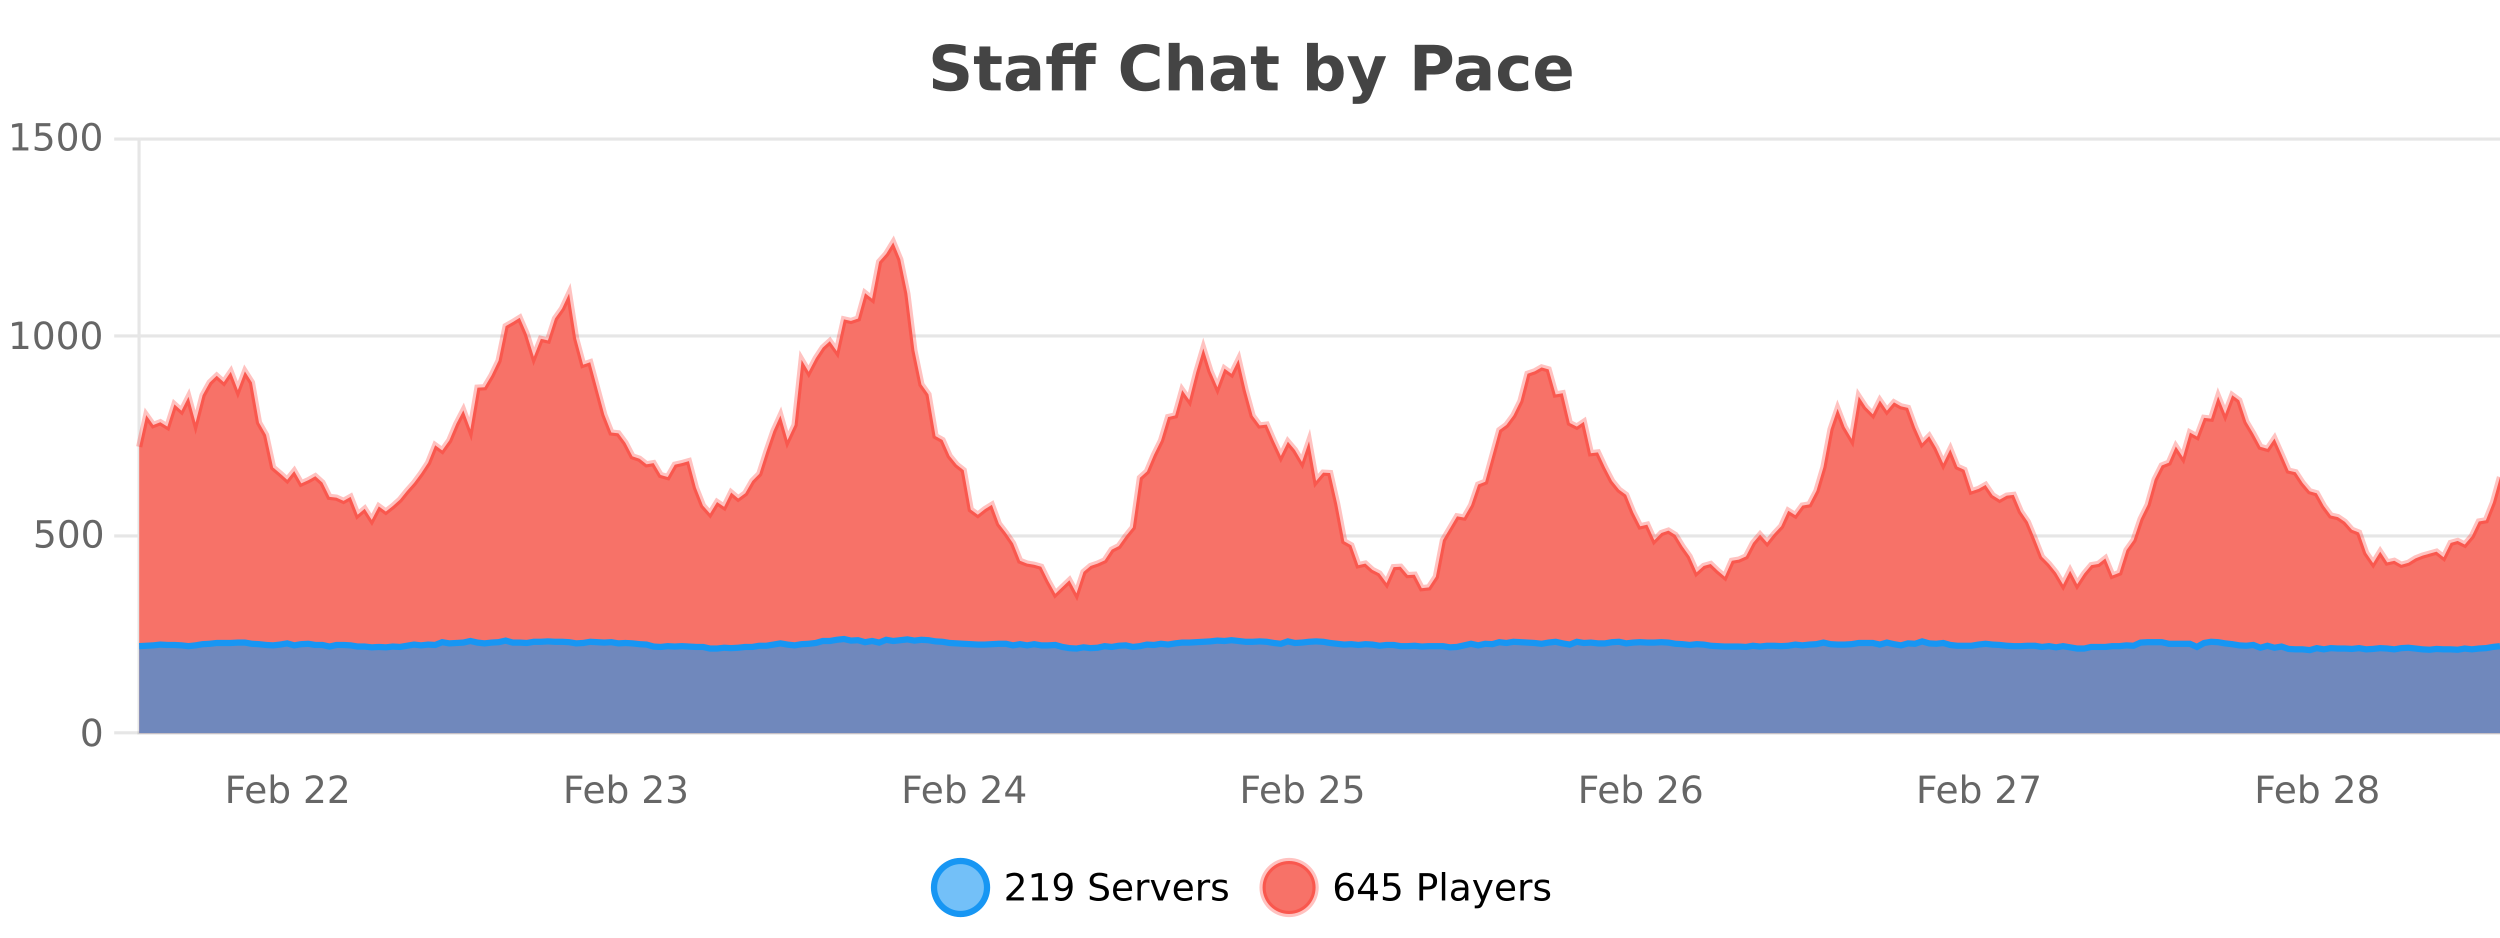
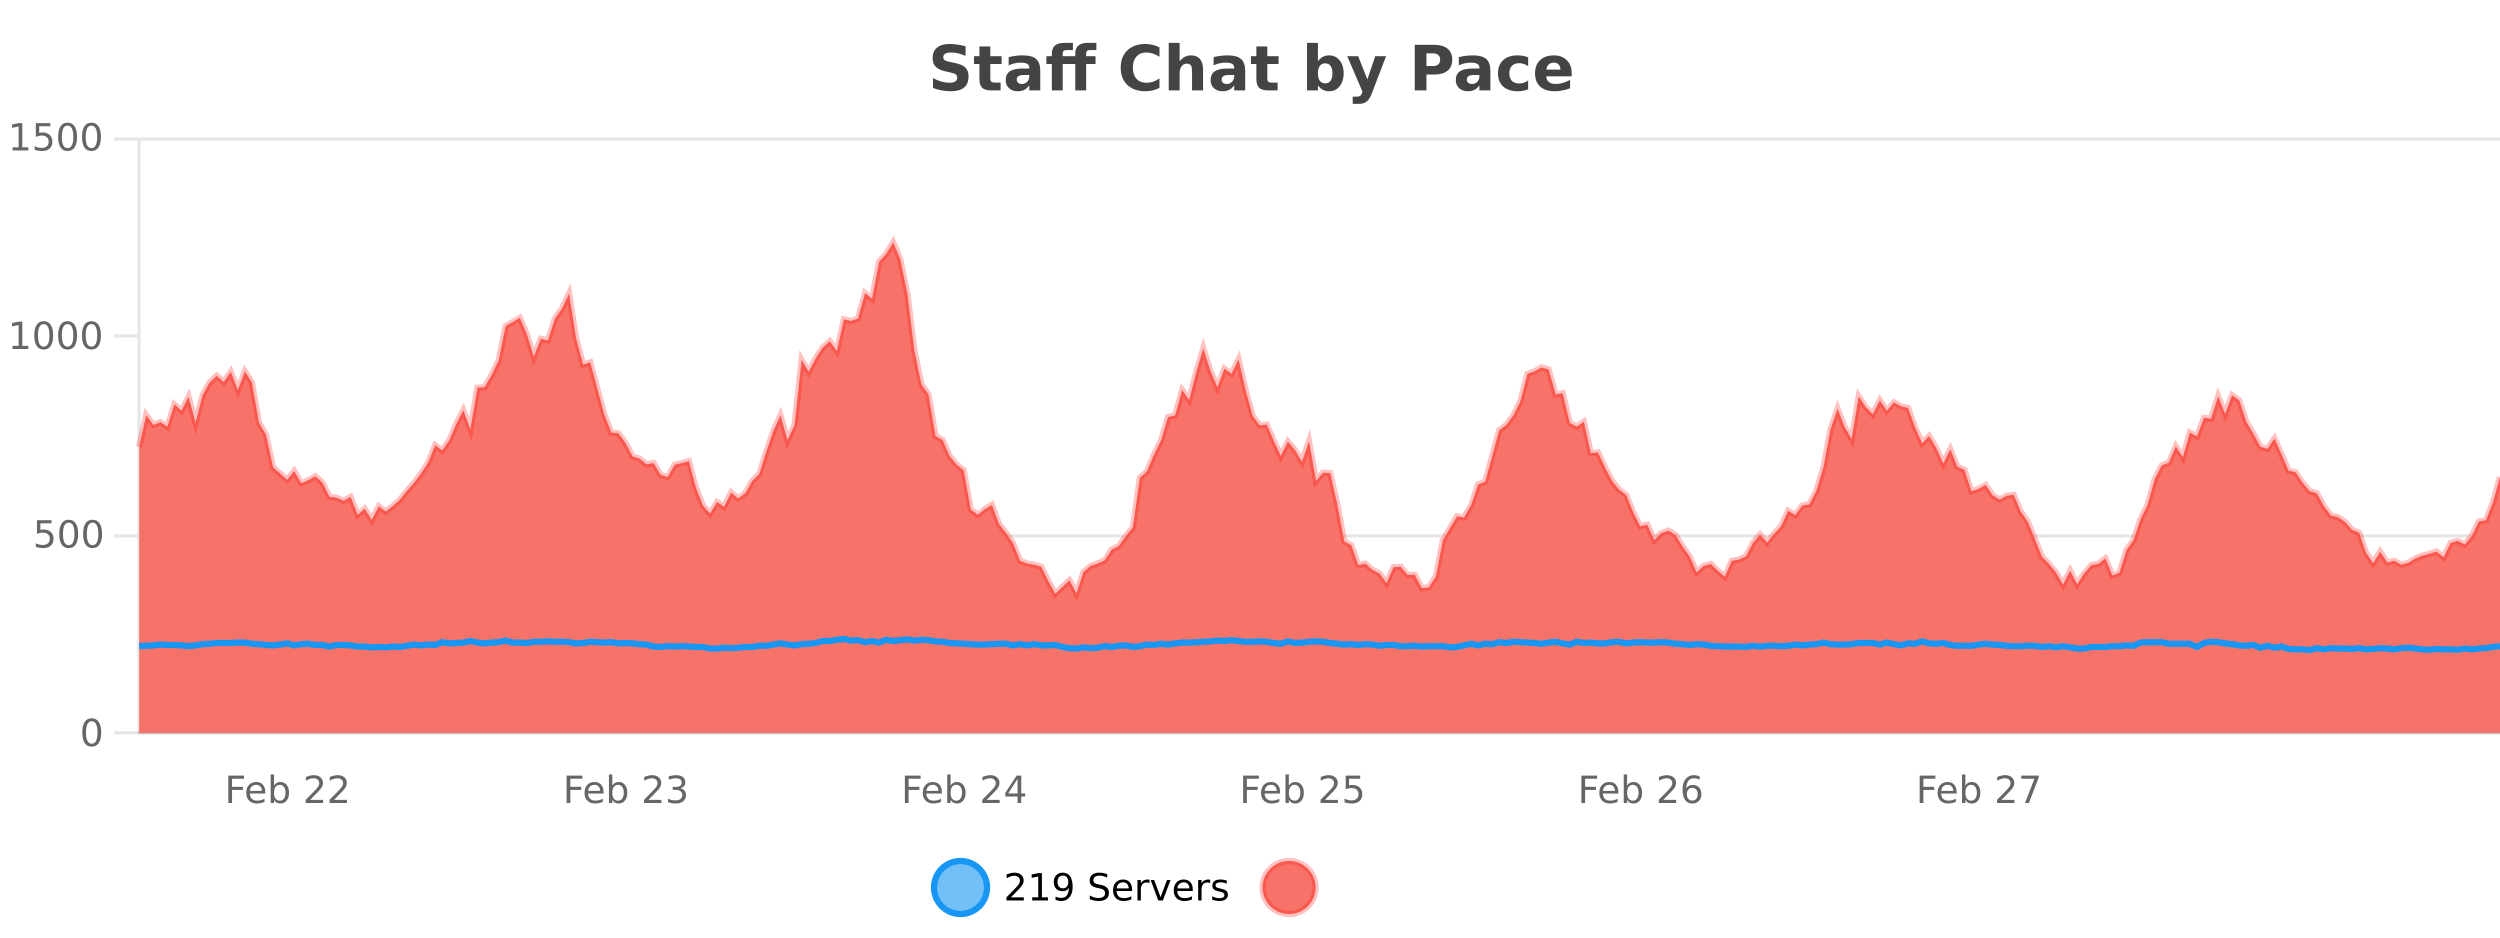
<svg xmlns="http://www.w3.org/2000/svg" width="800pt" height="300pt" viewBox="0 0 800 300" version="1.1">
  <defs>
    <clipPath id="clip1">
      <path d="M 270 263 L 345 263 L 345 300 L 270 300 Z M 270 263 " />
    </clipPath>
    <clipPath id="clip2">
      <path d="M 375 263 L 450 263 L 450 300 L 375 300 Z M 375 263 " />
    </clipPath>
    <clipPath id="clip3">
      <path d="M 44.539 77 L 800 77 L 800 234.602 L 44.539 234.602 Z M 44.539 77 " />
    </clipPath>
    <clipPath id="clip4">
      <path d="M 43.539 49 L 800 49 L 800 219 L 43.539 219 Z M 43.539 49 " />
    </clipPath>
    <clipPath id="clip5">
-       <path d="M 44.539 204 L 800 204 L 800 234.602 L 44.539 234.602 Z M 44.539 204 " />
-     </clipPath>
+       </clipPath>
    <clipPath id="clip6">
      <path d="M 43.539 176 L 800 176 L 800 235.602 L 43.539 235.602 Z M 43.539 176 " />
    </clipPath>
  </defs>
  <g id="surface722971">
    <rect x="0" y="0" width="800" height="300" style="fill:rgb(100%,100%,100%);fill-opacity:1;stroke:none;" />
    <path style="fill:none;stroke-width:1;stroke-linecap:butt;stroke-linejoin:miter;stroke:rgb(0%,0%,0%);stroke-opacity:0.098;stroke-miterlimit:10;" d="M 45 234.5 L 800 234.5 " />
    <path style="fill:none;stroke-width:1;stroke-linecap:butt;stroke-linejoin:miter;stroke:rgb(0%,0%,0%);stroke-opacity:0.098;stroke-miterlimit:10;" d="M 36.539 234.5 L 44 234.5 " />
    <path style="fill:none;stroke-width:1;stroke-linecap:butt;stroke-linejoin:miter;stroke:rgb(0%,0%,0%);stroke-opacity:0.098;stroke-miterlimit:10;" d="M 45 171.5 L 800 171.5 " />
    <path style="fill:none;stroke-width:1;stroke-linecap:butt;stroke-linejoin:miter;stroke:rgb(0%,0%,0%);stroke-opacity:0.098;stroke-miterlimit:10;" d="M 36.539 171.5 L 44 171.5 " />
-     <path style="fill:none;stroke-width:1;stroke-linecap:butt;stroke-linejoin:miter;stroke:rgb(0%,0%,0%);stroke-opacity:0.098;stroke-miterlimit:10;" d="M 45 107.5 L 800 107.5 " />
    <path style="fill:none;stroke-width:1;stroke-linecap:butt;stroke-linejoin:miter;stroke:rgb(0%,0%,0%);stroke-opacity:0.098;stroke-miterlimit:10;" d="M 36.539 107.5 L 44 107.5 " />
    <path style="fill:none;stroke-width:1;stroke-linecap:butt;stroke-linejoin:miter;stroke:rgb(0%,0%,0%);stroke-opacity:0.098;stroke-miterlimit:10;" d="M 45 44.5 L 800 44.5 " />
    <path style="fill:none;stroke-width:1;stroke-linecap:butt;stroke-linejoin:miter;stroke:rgb(0%,0%,0%);stroke-opacity:0.098;stroke-miterlimit:10;" d="M 36.539 44.5 L 44 44.5 " />
    <path style=" stroke:none;fill-rule:nonzero;fill:rgb(9.02%,58.824%,95.294%);fill-opacity:0.6;" d="M 315.852 284 C 315.852 288.688 312.055 292.484 307.367 292.484 C 302.684 292.484 298.883 288.688 298.883 284 C 298.883 279.312 302.684 275.516 307.367 275.516 C 312.055 275.516 315.852 279.312 315.852 284 Z M 315.852 284 " />
    <g clip-path="url(#clip1)" clip-rule="nonzero">
      <path style="fill:none;stroke-width:2;stroke-linecap:butt;stroke-linejoin:miter;stroke:rgb(9.02%,58.824%,95.294%);stroke-opacity:1;stroke-miterlimit:10;" d="M 315.852 284 C 315.852 288.688 312.055 292.484 307.367 292.484 C 302.684 292.484 298.883 288.688 298.883 284 C 298.883 279.312 302.684 275.516 307.367 275.516 C 312.055 275.516 315.852 279.312 315.852 284 Z M 315.852 284 " />
    </g>
    <path style=" stroke:none;fill-rule:nonzero;fill:rgb(0%,0%,0%);fill-opacity:1;" d="M 323.477 287.156 L 327.617 287.156 L 327.617 288.156 L 322.055 288.156 L 322.055 287.156 C 322.5 286.699 323.109 286.078 323.883 285.297 C 324.664 284.508 325.152 283.996 325.352 283.766 C 325.734 283.352 326 282.996 326.148 282.703 C 326.305 282.402 326.383 282.109 326.383 281.828 C 326.383 281.359 326.215 280.98 325.883 280.688 C 325.559 280.398 325.137 280.25 324.617 280.25 C 324.242 280.25 323.844 280.312 323.43 280.438 C 323.023 280.562 322.586 280.762 322.117 281.031 L 322.117 279.828 C 322.594 279.641 323.039 279.5 323.445 279.406 C 323.859 279.305 324.242 279.25 324.586 279.25 C 325.492 279.25 326.215 279.48 326.758 279.938 C 327.297 280.387 327.57 280.992 327.57 281.75 C 327.57 282.105 327.5 282.445 327.367 282.766 C 327.23 283.09 326.984 283.469 326.633 283.906 C 326.527 284.023 326.215 284.352 325.695 284.891 C 325.172 285.434 324.434 286.188 323.477 287.156 Z M 330.301 287.156 L 332.238 287.156 L 332.238 280.484 L 330.129 280.906 L 330.129 279.828 L 332.223 279.406 L 333.41 279.406 L 333.41 287.156 L 335.348 287.156 L 335.348 288.156 L 330.301 288.156 Z M 337.766 287.969 L 337.766 286.891 C 338.066 287.039 338.367 287.148 338.672 287.219 C 338.973 287.293 339.273 287.328 339.578 287.328 C 340.359 287.328 340.953 287.07 341.359 286.547 C 341.773 286.016 342.008 285.215 342.062 284.141 C 341.844 284.484 341.555 284.746 341.203 284.922 C 340.859 285.102 340.473 285.188 340.047 285.188 C 339.172 285.188 338.477 284.93 337.969 284.406 C 337.457 283.875 337.203 283.148 337.203 282.219 C 337.203 281.324 337.469 280.605 338 280.062 C 338.531 279.523 339.238 279.25 340.125 279.25 C 341.133 279.25 341.906 279.641 342.438 280.422 C 342.977 281.195 343.25 282.32 343.25 283.797 C 343.25 285.172 342.922 286.273 342.266 287.094 C 341.609 287.918 340.727 288.328 339.625 288.328 C 339.32 288.328 339.02 288.297 338.719 288.234 C 338.414 288.18 338.098 288.094 337.766 287.969 Z M 340.125 284.266 C 340.656 284.266 341.078 284.086 341.391 283.719 C 341.703 283.355 341.859 282.855 341.859 282.219 C 341.859 281.594 341.703 281.102 341.391 280.734 C 341.078 280.371 340.656 280.188 340.125 280.188 C 339.594 280.188 339.172 280.371 338.859 280.734 C 338.555 281.102 338.406 281.594 338.406 282.219 C 338.406 282.855 338.555 283.355 338.859 283.719 C 339.172 284.086 339.594 284.266 340.125 284.266 Z M 354.32 279.688 L 354.32 280.844 C 353.871 280.637 353.445 280.48 353.039 280.375 C 352.641 280.262 352.262 280.203 351.898 280.203 C 351.25 280.203 350.75 280.328 350.398 280.578 C 350.055 280.828 349.883 281.188 349.883 281.656 C 349.883 282.043 349.996 282.336 350.227 282.531 C 350.453 282.73 350.898 282.887 351.555 283 L 352.258 283.156 C 353.141 283.324 353.793 283.621 354.211 284.047 C 354.637 284.465 354.852 285.027 354.852 285.734 C 354.852 286.59 354.562 287.234 353.992 287.672 C 353.43 288.109 352.594 288.328 351.492 288.328 C 351.086 288.328 350.648 288.281 350.18 288.188 C 349.711 288.094 349.227 287.953 348.727 287.766 L 348.727 286.547 C 349.203 286.82 349.672 287.023 350.133 287.156 C 350.602 287.293 351.055 287.359 351.492 287.359 C 352.168 287.359 352.688 287.23 353.055 286.969 C 353.43 286.699 353.617 286.32 353.617 285.828 C 353.617 285.402 353.48 285.07 353.211 284.828 C 352.949 284.578 352.516 284.398 351.914 284.281 L 351.195 284.141 C 350.309 283.965 349.668 283.688 349.273 283.312 C 348.887 282.938 348.695 282.418 348.695 281.75 C 348.695 280.969 348.965 280.359 349.508 279.922 C 350.047 279.477 350.797 279.25 351.758 279.25 C 352.172 279.25 352.59 279.289 353.008 279.359 C 353.434 279.434 353.871 279.543 354.32 279.688 Z M 362.266 284.609 L 362.266 285.125 L 357.297 285.125 C 357.348 285.875 357.57 286.445 357.969 286.828 C 358.375 287.215 358.93 287.406 359.641 287.406 C 360.055 287.406 360.457 287.359 360.844 287.266 C 361.238 287.164 361.629 287.008 362.016 286.797 L 362.016 287.828 C 361.617 287.984 361.219 288.105 360.812 288.188 C 360.406 288.281 359.992 288.328 359.578 288.328 C 358.535 288.328 357.707 288.027 357.094 287.422 C 356.477 286.809 356.172 285.98 356.172 284.938 C 356.172 283.867 356.461 283.016 357.047 282.391 C 357.629 281.758 358.41 281.438 359.391 281.438 C 360.273 281.438 360.973 281.727 361.484 282.297 C 362.004 282.859 362.266 283.633 362.266 284.609 Z M 361.188 284.281 C 361.176 283.699 361.008 283.23 360.688 282.875 C 360.363 282.523 359.938 282.344 359.406 282.344 C 358.801 282.344 358.316 282.516 357.953 282.859 C 357.598 283.203 357.395 283.684 357.344 284.297 Z M 367.836 282.594 C 367.711 282.531 367.574 282.484 367.43 282.453 C 367.293 282.414 367.137 282.391 366.961 282.391 C 366.355 282.391 365.887 282.59 365.555 282.984 C 365.23 283.383 365.07 283.953 365.07 284.703 L 365.07 288.156 L 363.992 288.156 L 363.992 281.594 L 365.07 281.594 L 365.07 282.609 C 365.297 282.215 365.594 281.922 365.961 281.734 C 366.324 281.539 366.766 281.438 367.289 281.438 C 367.359 281.438 367.438 281.445 367.523 281.453 C 367.617 281.465 367.715 281.48 367.82 281.5 Z M 368.195 281.594 L 369.336 281.594 L 371.383 287.094 L 373.445 281.594 L 374.586 281.594 L 372.117 288.156 L 370.648 288.156 Z M 381.688 284.609 L 381.688 285.125 L 376.719 285.125 C 376.77 285.875 376.992 286.445 377.391 286.828 C 377.797 287.215 378.352 287.406 379.062 287.406 C 379.477 287.406 379.879 287.359 380.266 287.266 C 380.66 287.164 381.051 287.008 381.438 286.797 L 381.438 287.828 C 381.039 287.984 380.641 288.105 380.234 288.188 C 379.828 288.281 379.414 288.328 379 288.328 C 377.957 288.328 377.129 288.027 376.516 287.422 C 375.898 286.809 375.594 285.98 375.594 284.938 C 375.594 283.867 375.883 283.016 376.469 282.391 C 377.051 281.758 377.832 281.438 378.812 281.438 C 379.695 281.438 380.395 281.727 380.906 282.297 C 381.426 282.859 381.688 283.633 381.688 284.609 Z M 380.609 284.281 C 380.598 283.699 380.43 283.23 380.109 282.875 C 379.785 282.523 379.359 282.344 378.828 282.344 C 378.223 282.344 377.738 282.516 377.375 282.859 C 377.02 283.203 376.816 283.684 376.766 284.297 Z M 387.258 282.594 C 387.133 282.531 386.996 282.484 386.852 282.453 C 386.715 282.414 386.559 282.391 386.383 282.391 C 385.777 282.391 385.309 282.59 384.977 282.984 C 384.652 283.383 384.492 283.953 384.492 284.703 L 384.492 288.156 L 383.414 288.156 L 383.414 281.594 L 384.492 281.594 L 384.492 282.609 C 384.719 282.215 385.016 281.922 385.383 281.734 C 385.746 281.539 386.188 281.438 386.711 281.438 C 386.781 281.438 386.859 281.445 386.945 281.453 C 387.039 281.465 387.137 281.48 387.242 281.5 Z M 392.562 281.781 L 392.562 282.812 C 392.258 282.656 391.941 282.543 391.609 282.469 C 391.285 282.387 390.945 282.344 390.594 282.344 C 390.062 282.344 389.66 282.43 389.391 282.594 C 389.117 282.75 388.984 282.996 388.984 283.328 C 388.984 283.578 389.078 283.777 389.266 283.922 C 389.461 284.059 389.852 284.188 390.438 284.312 L 390.797 284.406 C 391.566 284.562 392.113 284.793 392.438 285.094 C 392.758 285.398 392.922 285.812 392.922 286.344 C 392.922 286.961 392.676 287.445 392.188 287.797 C 391.707 288.152 391.047 288.328 390.203 288.328 C 389.848 288.328 389.477 288.289 389.094 288.219 C 388.719 288.156 388.32 288.059 387.906 287.922 L 387.906 286.797 C 388.301 287.008 388.691 287.164 389.078 287.266 C 389.461 287.371 389.848 287.422 390.234 287.422 C 390.734 287.422 391.117 287.34 391.391 287.172 C 391.672 286.996 391.812 286.746 391.812 286.422 C 391.812 286.133 391.711 285.906 391.516 285.75 C 391.316 285.594 390.883 285.445 390.219 285.297 L 389.844 285.219 C 389.176 285.074 388.691 284.855 388.391 284.562 C 388.098 284.273 387.953 283.875 387.953 283.375 C 387.953 282.75 388.172 282.273 388.609 281.938 C 389.047 281.605 389.664 281.438 390.469 281.438 C 390.863 281.438 391.238 281.469 391.594 281.531 C 391.945 281.586 392.27 281.668 392.562 281.781 Z M 317.367 277.016 " />
    <path style=" stroke:none;fill-rule:nonzero;fill:rgb(96.863%,44.706%,40.784%);fill-opacity:1;" d="M 420.988 284 C 420.988 288.688 417.191 292.484 412.504 292.484 C 407.82 292.484 404.02 288.688 404.02 284 C 404.02 279.312 407.82 275.516 412.504 275.516 C 417.191 275.516 420.988 279.312 420.988 284 Z M 420.988 284 " />
    <g clip-path="url(#clip2)" clip-rule="nonzero">
      <path style="fill:none;stroke-width:2;stroke-linecap:butt;stroke-linejoin:miter;stroke:rgb(100%,4.706%,0%);stroke-opacity:0.247;stroke-miterlimit:10;" d="M 420.988 284 C 420.988 288.688 417.191 292.484 412.504 292.484 C 407.82 292.484 404.02 288.688 404.02 284 C 404.02 279.312 407.82 275.516 412.504 275.516 C 417.191 275.516 420.988 279.312 420.988 284 Z M 420.988 284 " />
    </g>
-     <path style=" stroke:none;fill-rule:nonzero;fill:rgb(0%,0%,0%);fill-opacity:1;" d="M 430.289 283.312 C 429.758 283.312 429.336 283.496 429.023 283.859 C 428.711 284.227 428.555 284.719 428.555 285.344 C 428.555 285.98 428.711 286.48 429.023 286.844 C 429.336 287.211 429.758 287.391 430.289 287.391 C 430.82 287.391 431.234 287.211 431.539 286.844 C 431.852 286.48 432.008 285.98 432.008 285.344 C 432.008 284.719 431.852 284.227 431.539 283.859 C 431.234 283.496 430.82 283.312 430.289 283.312 Z M 432.633 279.594 L 432.633 280.672 C 432.328 280.539 432.027 280.434 431.727 280.359 C 431.422 280.289 431.125 280.25 430.836 280.25 C 430.055 280.25 429.453 280.516 429.039 281.047 C 428.633 281.57 428.398 282.359 428.336 283.422 C 428.562 283.09 428.852 282.836 429.195 282.656 C 429.547 282.469 429.934 282.375 430.352 282.375 C 431.227 282.375 431.918 282.641 432.43 283.172 C 432.938 283.703 433.195 284.43 433.195 285.344 C 433.195 286.25 432.93 286.977 432.398 287.516 C 431.867 288.059 431.164 288.328 430.289 288.328 C 429.266 288.328 428.492 287.945 427.961 287.172 C 427.43 286.391 427.164 285.266 427.164 283.797 C 427.164 282.414 427.492 281.309 428.148 280.484 C 428.805 279.664 429.684 279.25 430.789 279.25 C 431.078 279.25 431.375 279.281 431.68 279.344 C 431.98 279.398 432.297 279.48 432.633 279.594 Z M 438.484 280.438 L 435.5 285.109 L 438.484 285.109 Z M 438.172 279.406 L 439.672 279.406 L 439.672 285.109 L 440.922 285.109 L 440.922 286.094 L 439.672 286.094 L 439.672 288.156 L 438.484 288.156 L 438.484 286.094 L 434.547 286.094 L 434.547 284.953 Z M 442.883 279.406 L 447.523 279.406 L 447.523 280.406 L 443.961 280.406 L 443.961 282.547 C 444.137 282.484 444.309 282.445 444.477 282.422 C 444.652 282.391 444.824 282.375 444.992 282.375 C 445.969 282.375 446.746 282.648 447.32 283.188 C 447.891 283.719 448.18 284.438 448.18 285.344 C 448.18 286.293 447.883 287.027 447.289 287.547 C 446.703 288.07 445.883 288.328 444.82 288.328 C 444.445 288.328 444.062 288.297 443.68 288.234 C 443.305 288.172 442.914 288.078 442.508 287.953 L 442.508 286.766 C 442.859 286.953 443.227 287.094 443.602 287.188 C 443.977 287.281 444.371 287.328 444.789 287.328 C 445.465 287.328 446 287.152 446.398 286.797 C 446.793 286.445 446.992 285.961 446.992 285.344 C 446.992 284.742 446.793 284.262 446.398 283.906 C 446 283.555 445.465 283.375 444.789 283.375 C 444.477 283.375 444.156 283.414 443.836 283.484 C 443.523 283.547 443.203 283.652 442.883 283.797 Z M 455.398 280.375 L 455.398 283.672 L 456.883 283.672 C 457.434 283.672 457.859 283.531 458.164 283.25 C 458.465 282.961 458.617 282.547 458.617 282.016 C 458.617 281.496 458.465 281.094 458.164 280.812 C 457.859 280.523 457.434 280.375 456.883 280.375 Z M 454.211 279.406 L 456.883 279.406 C 457.871 279.406 458.617 279.633 459.117 280.078 C 459.617 280.516 459.867 281.164 459.867 282.016 C 459.867 282.883 459.617 283.539 459.117 283.984 C 458.617 284.422 457.871 284.641 456.883 284.641 L 455.398 284.641 L 455.398 288.156 L 454.211 288.156 Z M 461.398 279.031 L 462.477 279.031 L 462.477 288.156 L 461.398 288.156 Z M 467.719 284.859 C 466.852 284.859 466.25 284.961 465.906 285.156 C 465.57 285.355 465.406 285.695 465.406 286.172 C 465.406 286.559 465.531 286.867 465.781 287.094 C 466.039 287.312 466.383 287.422 466.812 287.422 C 467.414 287.422 467.895 287.215 468.25 286.797 C 468.613 286.371 468.797 285.805 468.797 285.094 L 468.797 284.859 Z M 469.875 284.406 L 469.875 288.156 L 468.797 288.156 L 468.797 287.156 C 468.547 287.555 468.238 287.852 467.875 288.047 C 467.508 288.234 467.062 288.328 466.531 288.328 C 465.852 288.328 465.316 288.141 464.922 287.766 C 464.523 287.383 464.328 286.875 464.328 286.25 C 464.328 285.512 464.57 284.953 465.062 284.578 C 465.562 284.203 466.301 284.016 467.281 284.016 L 468.797 284.016 L 468.797 283.906 C 468.797 283.406 468.629 283.023 468.297 282.75 C 467.973 282.48 467.52 282.344 466.938 282.344 C 466.562 282.344 466.191 282.391 465.828 282.484 C 465.473 282.578 465.133 282.715 464.812 282.891 L 464.812 281.891 C 465.207 281.734 465.586 281.621 465.953 281.547 C 466.328 281.477 466.691 281.438 467.047 281.438 C 467.992 281.438 468.703 281.684 469.172 282.172 C 469.641 282.664 469.875 283.406 469.875 284.406 Z M 474.82 288.766 C 474.516 289.547 474.219 290.055 473.93 290.297 C 473.637 290.535 473.25 290.656 472.773 290.656 L 471.914 290.656 L 471.914 289.75 L 472.539 289.75 C 472.84 289.75 473.07 289.676 473.227 289.531 C 473.391 289.395 473.574 289.066 473.773 288.547 L 473.977 288.047 L 471.32 281.594 L 472.461 281.594 L 474.508 286.719 L 476.57 281.594 L 477.711 281.594 Z M 484.812 284.609 L 484.812 285.125 L 479.844 285.125 C 479.895 285.875 480.117 286.445 480.516 286.828 C 480.922 287.215 481.477 287.406 482.188 287.406 C 482.602 287.406 483.004 287.359 483.391 287.266 C 483.785 287.164 484.176 287.008 484.562 286.797 L 484.562 287.828 C 484.164 287.984 483.766 288.105 483.359 288.188 C 482.953 288.281 482.539 288.328 482.125 288.328 C 481.082 288.328 480.254 288.027 479.641 287.422 C 479.023 286.809 478.719 285.98 478.719 284.938 C 478.719 283.867 479.008 283.016 479.594 282.391 C 480.176 281.758 480.957 281.438 481.938 281.438 C 482.82 281.438 483.52 281.727 484.031 282.297 C 484.551 282.859 484.812 283.633 484.812 284.609 Z M 483.734 284.281 C 483.723 283.699 483.555 283.23 483.234 282.875 C 482.91 282.523 482.484 282.344 481.953 282.344 C 481.348 282.344 480.863 282.516 480.5 282.859 C 480.145 283.203 479.941 283.684 479.891 284.297 Z M 490.383 282.594 C 490.258 282.531 490.121 282.484 489.977 282.453 C 489.84 282.414 489.684 282.391 489.508 282.391 C 488.902 282.391 488.434 282.59 488.102 282.984 C 487.777 283.383 487.617 283.953 487.617 284.703 L 487.617 288.156 L 486.539 288.156 L 486.539 281.594 L 487.617 281.594 L 487.617 282.609 C 487.844 282.215 488.141 281.922 488.508 281.734 C 488.871 281.539 489.312 281.438 489.836 281.438 C 489.906 281.438 489.984 281.445 490.07 281.453 C 490.164 281.465 490.262 281.48 490.367 281.5 Z M 495.691 281.781 L 495.691 282.812 C 495.387 282.656 495.07 282.543 494.738 282.469 C 494.414 282.387 494.074 282.344 493.723 282.344 C 493.191 282.344 492.789 282.43 492.52 282.594 C 492.246 282.75 492.113 282.996 492.113 283.328 C 492.113 283.578 492.207 283.777 492.395 283.922 C 492.59 284.059 492.98 284.188 493.566 284.312 L 493.926 284.406 C 494.695 284.562 495.242 284.793 495.566 285.094 C 495.887 285.398 496.051 285.812 496.051 286.344 C 496.051 286.961 495.805 287.445 495.316 287.797 C 494.836 288.152 494.176 288.328 493.332 288.328 C 492.977 288.328 492.605 288.289 492.223 288.219 C 491.848 288.156 491.449 288.059 491.035 287.922 L 491.035 286.797 C 491.43 287.008 491.82 287.164 492.207 287.266 C 492.59 287.371 492.977 287.422 493.363 287.422 C 493.863 287.422 494.246 287.34 494.52 287.172 C 494.801 286.996 494.941 286.746 494.941 286.422 C 494.941 286.133 494.84 285.906 494.645 285.75 C 494.445 285.594 494.012 285.445 493.348 285.297 L 492.973 285.219 C 492.305 285.074 491.82 284.855 491.52 284.562 C 491.227 284.273 491.082 283.875 491.082 283.375 C 491.082 282.75 491.301 282.273 491.738 281.938 C 492.176 281.605 492.793 281.438 493.598 281.438 C 493.992 281.438 494.367 281.469 494.723 281.531 C 495.074 281.586 495.398 281.668 495.691 281.781 Z M 422.504 277.016 " />
    <path style=" stroke:none;fill-rule:nonzero;fill:rgb(26.667%,26.667%,26.667%);fill-opacity:1;" d="M 308.984 14.797 L 308.984 17.891 C 308.18 17.527 307.398 17.258 306.641 17.078 C 305.879 16.891 305.16 16.797 304.484 16.797 C 303.586 16.797 302.922 16.922 302.484 17.172 C 302.055 17.422 301.844 17.809 301.844 18.328 C 301.844 18.715 301.988 19.016 302.281 19.234 C 302.57 19.453 303.098 19.641 303.859 19.797 L 305.453 20.125 C 307.078 20.449 308.227 20.945 308.906 21.609 C 309.594 22.277 309.938 23.219 309.938 24.438 C 309.938 26.043 309.457 27.242 308.5 28.031 C 307.551 28.812 306.098 29.203 304.141 29.203 C 303.211 29.203 302.281 29.113 301.344 28.938 C 300.414 28.762 299.488 28.5 298.562 28.156 L 298.562 24.984 C 299.488 25.484 300.383 25.859 301.25 26.109 C 302.125 26.359 302.969 26.484 303.781 26.484 C 304.602 26.484 305.227 26.352 305.656 26.078 C 306.094 25.797 306.312 25.402 306.312 24.891 C 306.312 24.445 306.16 24.094 305.859 23.844 C 305.566 23.594 304.977 23.371 304.094 23.172 L 302.641 22.859 C 301.18 22.547 300.113 22.055 299.438 21.375 C 298.77 20.688 298.438 19.762 298.438 18.594 C 298.438 17.148 298.906 16.031 299.844 15.25 C 300.781 14.469 302.129 14.078 303.891 14.078 C 304.691 14.078 305.516 14.141 306.359 14.266 C 307.203 14.383 308.078 14.559 308.984 14.797 Z M 316.906 14.875 L 316.906 17.984 L 320.516 17.984 L 320.516 20.484 L 316.906 20.484 L 316.906 25.125 C 316.906 25.637 317.004 25.98 317.203 26.156 C 317.41 26.336 317.812 26.422 318.406 26.422 L 320.203 26.422 L 320.203 28.922 L 317.203 28.922 C 315.828 28.922 314.848 28.637 314.266 28.062 C 313.691 27.48 313.406 26.5 313.406 25.125 L 313.406 20.484 L 311.672 20.484 L 311.672 17.984 L 313.406 17.984 L 313.406 14.875 Z M 327.543 24 C 326.812 24 326.266 24.125 325.902 24.375 C 325.535 24.617 325.355 24.98 325.355 25.469 C 325.355 25.906 325.5 26.25 325.793 26.5 C 326.094 26.75 326.504 26.875 327.027 26.875 C 327.684 26.875 328.234 26.641 328.684 26.172 C 329.141 25.703 329.371 25.117 329.371 24.406 L 329.371 24 Z M 332.887 22.688 L 332.887 28.922 L 329.371 28.922 L 329.371 27.297 C 328.902 27.965 328.371 28.449 327.777 28.75 C 327.191 29.051 326.48 29.203 325.637 29.203 C 324.512 29.203 323.594 28.875 322.887 28.219 C 322.176 27.555 321.824 26.695 321.824 25.641 C 321.824 24.359 322.262 23.422 323.137 22.828 C 324.02 22.227 325.41 21.922 327.309 21.922 L 329.371 21.922 L 329.371 21.641 C 329.371 21.09 329.152 20.688 328.715 20.438 C 328.277 20.18 327.594 20.047 326.668 20.047 C 325.918 20.047 325.219 20.125 324.574 20.281 C 323.926 20.43 323.328 20.648 322.777 20.938 L 322.777 18.281 C 323.527 18.094 324.277 17.953 325.027 17.859 C 325.785 17.766 326.547 17.719 327.309 17.719 C 329.277 17.719 330.699 18.109 331.574 18.891 C 332.449 19.664 332.887 20.93 332.887 22.688 Z M 343.336 13.719 L 343.336 16.016 L 341.398 16.016 C 340.906 16.016 340.562 16.105 340.367 16.281 C 340.168 16.469 340.07 16.781 340.07 17.219 L 340.07 17.984 L 344.086 17.984 L 344.086 17.219 C 344.086 16.031 344.414 15.152 345.07 14.578 C 345.734 14.008 346.766 13.719 348.164 13.719 L 350.836 13.719 L 350.836 16.016 L 348.898 16.016 C 348.406 16.016 348.062 16.105 347.867 16.281 C 347.668 16.469 347.57 16.781 347.57 17.219 L 347.57 17.984 L 350.57 17.984 L 350.57 20.484 L 347.57 20.484 L 347.57 28.922 L 344.086 28.922 L 344.086 20.484 L 340.07 20.484 L 340.07 28.922 L 336.586 28.922 L 336.586 20.484 L 334.836 20.484 L 334.836 17.984 L 336.586 17.984 L 336.586 17.219 C 336.586 16.031 336.914 15.152 337.57 14.578 C 338.234 14.008 339.266 13.719 340.664 13.719 Z M 371.031 28.125 C 370.332 28.48 369.609 28.746 368.859 28.922 C 368.117 29.109 367.336 29.203 366.516 29.203 C 364.086 29.203 362.164 28.527 360.75 27.172 C 359.332 25.809 358.625 23.965 358.625 21.641 C 358.625 19.32 359.332 17.48 360.75 16.125 C 362.164 14.762 364.086 14.078 366.516 14.078 C 367.336 14.078 368.117 14.172 368.859 14.359 C 369.609 14.539 370.332 14.805 371.031 15.156 L 371.031 18.172 C 370.332 17.703 369.645 17.359 368.969 17.141 C 368.289 16.914 367.578 16.797 366.828 16.797 C 365.484 16.797 364.426 17.23 363.656 18.094 C 362.895 18.949 362.516 20.133 362.516 21.641 C 362.516 23.152 362.895 24.34 363.656 25.203 C 364.426 26.059 365.484 26.484 366.828 26.484 C 367.578 26.484 368.289 26.375 368.969 26.156 C 369.645 25.93 370.332 25.578 371.031 25.109 Z M 384.977 22.266 L 384.977 28.922 L 381.461 28.922 L 381.461 23.844 C 381.461 22.887 381.438 22.23 381.398 21.875 C 381.355 21.512 381.281 21.246 381.18 21.078 C 381.043 20.852 380.855 20.672 380.617 20.547 C 380.387 20.422 380.121 20.359 379.82 20.359 C 379.09 20.359 378.516 20.641 378.102 21.203 C 377.684 21.766 377.477 22.547 377.477 23.547 L 377.477 28.922 L 373.992 28.922 L 373.992 13.719 L 377.477 13.719 L 377.477 19.578 C 378.008 18.945 378.57 18.477 379.164 18.172 C 379.758 17.871 380.406 17.719 381.117 17.719 C 382.387 17.719 383.344 18.109 383.992 18.891 C 384.648 19.664 384.977 20.789 384.977 22.266 Z M 393.117 24 C 392.387 24 391.84 24.125 391.477 24.375 C 391.109 24.617 390.93 24.98 390.93 25.469 C 390.93 25.906 391.074 26.25 391.367 26.5 C 391.668 26.75 392.078 26.875 392.602 26.875 C 393.258 26.875 393.809 26.641 394.258 26.172 C 394.715 25.703 394.945 25.117 394.945 24.406 L 394.945 24 Z M 398.461 22.688 L 398.461 28.922 L 394.945 28.922 L 394.945 27.297 C 394.477 27.965 393.945 28.449 393.352 28.75 C 392.766 29.051 392.055 29.203 391.211 29.203 C 390.086 29.203 389.168 28.875 388.461 28.219 C 387.75 27.555 387.398 26.695 387.398 25.641 C 387.398 24.359 387.836 23.422 388.711 22.828 C 389.594 22.227 390.984 21.922 392.883 21.922 L 394.945 21.922 L 394.945 21.641 C 394.945 21.09 394.727 20.688 394.289 20.438 C 393.852 20.18 393.168 20.047 392.242 20.047 C 391.492 20.047 390.793 20.125 390.148 20.281 C 389.5 20.43 388.902 20.648 388.352 20.938 L 388.352 18.281 C 389.102 18.094 389.852 17.953 390.602 17.859 C 391.359 17.766 392.121 17.719 392.883 17.719 C 394.852 17.719 396.273 18.109 397.148 18.891 C 398.023 19.664 398.461 20.93 398.461 22.688 Z M 405.539 14.875 L 405.539 17.984 L 409.148 17.984 L 409.148 20.484 L 405.539 20.484 L 405.539 25.125 C 405.539 25.637 405.637 25.98 405.836 26.156 C 406.043 26.336 406.445 26.422 407.039 26.422 L 408.836 26.422 L 408.836 28.922 L 405.836 28.922 C 404.461 28.922 403.48 28.637 402.898 28.062 C 402.324 27.48 402.039 26.5 402.039 25.125 L 402.039 20.484 L 400.305 20.484 L 400.305 17.984 L 402.039 17.984 L 402.039 14.875 Z M 424.062 26.672 C 424.812 26.672 425.383 26.402 425.781 25.859 C 426.176 25.309 426.375 24.512 426.375 23.469 C 426.375 22.43 426.176 21.637 425.781 21.094 C 425.383 20.543 424.812 20.266 424.062 20.266 C 423.312 20.266 422.734 20.543 422.328 21.094 C 421.93 21.637 421.734 22.43 421.734 23.469 C 421.734 24.5 421.93 25.293 422.328 25.844 C 422.734 26.398 423.312 26.672 424.062 26.672 Z M 421.734 19.578 C 422.223 18.945 422.758 18.477 423.344 18.172 C 423.926 17.871 424.598 17.719 425.359 17.719 C 426.711 17.719 427.82 18.258 428.688 19.328 C 429.551 20.402 429.984 21.781 429.984 23.469 C 429.984 25.148 429.551 26.523 428.688 27.594 C 427.82 28.668 426.711 29.203 425.359 29.203 C 424.598 29.203 423.926 29.051 423.344 28.75 C 422.758 28.449 422.223 27.98 421.734 27.344 L 421.734 28.922 L 418.25 28.922 L 418.25 13.719 L 421.734 13.719 Z M 431.125 17.984 L 434.609 17.984 L 437.562 25.406 L 440.062 17.984 L 443.547 17.984 L 438.953 29.953 C 438.492 31.172 437.953 32.02 437.328 32.5 C 436.711 32.988 435.906 33.234 434.906 33.234 L 432.875 33.234 L 432.875 30.938 L 433.969 30.938 C 434.562 30.938 434.992 30.844 435.266 30.656 C 435.535 30.469 435.742 30.129 435.891 29.641 L 436 29.344 Z M 452.719 14.344 L 458.953 14.344 C 460.805 14.344 462.227 14.758 463.219 15.578 C 464.219 16.402 464.719 17.574 464.719 19.094 C 464.719 20.625 464.219 21.805 463.219 22.625 C 462.227 23.449 460.805 23.859 458.953 23.859 L 456.469 23.859 L 456.469 28.922 L 452.719 28.922 Z M 456.469 17.062 L 456.469 21.141 L 458.547 21.141 C 459.273 21.141 459.836 20.965 460.234 20.609 C 460.641 20.258 460.844 19.75 460.844 19.094 C 460.844 18.449 460.641 17.949 460.234 17.594 C 459.836 17.242 459.273 17.062 458.547 17.062 Z M 471.578 24 C 470.848 24 470.301 24.125 469.938 24.375 C 469.57 24.617 469.391 24.98 469.391 25.469 C 469.391 25.906 469.535 26.25 469.828 26.5 C 470.129 26.75 470.539 26.875 471.062 26.875 C 471.719 26.875 472.27 26.641 472.719 26.172 C 473.176 25.703 473.406 25.117 473.406 24.406 L 473.406 24 Z M 476.922 22.688 L 476.922 28.922 L 473.406 28.922 L 473.406 27.297 C 472.938 27.965 472.406 28.449 471.812 28.75 C 471.227 29.051 470.516 29.203 469.672 29.203 C 468.547 29.203 467.629 28.875 466.922 28.219 C 466.211 27.555 465.859 26.695 465.859 25.641 C 465.859 24.359 466.297 23.422 467.172 22.828 C 468.055 22.227 469.445 21.922 471.344 21.922 L 473.406 21.922 L 473.406 21.641 C 473.406 21.09 473.188 20.688 472.75 20.438 C 472.312 20.18 471.629 20.047 470.703 20.047 C 469.953 20.047 469.254 20.125 468.609 20.281 C 467.961 20.43 467.363 20.648 466.812 20.938 L 466.812 18.281 C 467.562 18.094 468.312 17.953 469.062 17.859 C 469.82 17.766 470.582 17.719 471.344 17.719 C 473.312 17.719 474.734 18.109 475.609 18.891 C 476.484 19.664 476.922 20.93 476.922 22.688 Z M 489.008 18.328 L 489.008 21.172 C 488.539 20.852 488.062 20.609 487.586 20.453 C 487.105 20.297 486.605 20.219 486.086 20.219 C 485.117 20.219 484.355 20.508 483.805 21.078 C 483.262 21.641 482.992 22.438 482.992 23.469 C 482.992 24.492 483.262 25.289 483.805 25.859 C 484.355 26.422 485.117 26.703 486.086 26.703 C 486.637 26.703 487.156 26.625 487.648 26.469 C 488.137 26.305 488.59 26.059 489.008 25.734 L 489.008 28.594 C 488.465 28.805 487.914 28.953 487.352 29.047 C 486.789 29.148 486.219 29.203 485.648 29.203 C 483.68 29.203 482.137 28.699 481.023 27.688 C 479.906 26.68 479.352 25.273 479.352 23.469 C 479.352 21.656 479.906 20.246 481.023 19.234 C 482.137 18.227 483.68 17.719 485.648 17.719 C 486.219 17.719 486.781 17.773 487.336 17.875 C 487.898 17.969 488.453 18.121 489.008 18.328 Z M 502.945 23.422 L 502.945 24.422 L 494.773 24.422 C 494.855 25.246 495.152 25.859 495.664 26.266 C 496.172 26.672 496.883 26.875 497.789 26.875 C 498.527 26.875 499.281 26.766 500.055 26.547 C 500.824 26.328 501.617 26 502.43 25.562 L 502.43 28.25 C 501.605 28.562 500.777 28.797 499.945 28.953 C 499.121 29.117 498.297 29.203 497.477 29.203 C 495.496 29.203 493.953 28.703 492.852 27.703 C 491.758 26.695 491.211 25.281 491.211 23.469 C 491.211 21.68 491.746 20.273 492.82 19.25 C 493.902 18.23 495.387 17.719 497.273 17.719 C 498.992 17.719 500.367 18.242 501.398 19.281 C 502.43 20.312 502.945 21.695 502.945 23.422 Z M 499.352 22.266 C 499.352 21.602 499.156 21.062 498.773 20.656 C 498.387 20.25 497.883 20.047 497.258 20.047 C 496.578 20.047 496.027 20.242 495.602 20.625 C 495.184 21 494.922 21.547 494.82 22.266 Z M 297 10.359 " />
    <path style="fill:none;stroke-width:1;stroke-linecap:butt;stroke-linejoin:miter;stroke:rgb(0%,0%,0%);stroke-opacity:0.098;stroke-miterlimit:10;" d="M 44 234.5 L 801 234.5 " />
    <path style=" stroke:none;fill-rule:nonzero;fill:rgb(40%,40%,40%);fill-opacity:1;" d="M 73.066 248.203 L 78.098 248.203 L 78.098 249.203 L 74.254 249.203 L 74.254 251.781 L 77.723 251.781 L 77.723 252.781 L 74.254 252.781 L 74.254 256.953 L 73.066 256.953 Z M 84.891 253.406 L 84.891 253.922 L 79.922 253.922 C 79.973 254.672 80.195 255.242 80.594 255.625 C 81 256.012 81.555 256.203 82.266 256.203 C 82.68 256.203 83.082 256.156 83.469 256.062 C 83.863 255.961 84.254 255.805 84.641 255.594 L 84.641 256.625 C 84.242 256.781 83.844 256.902 83.438 256.984 C 83.031 257.078 82.617 257.125 82.203 257.125 C 81.16 257.125 80.332 256.824 79.719 256.219 C 79.102 255.605 78.797 254.777 78.797 253.734 C 78.797 252.664 79.086 251.812 79.672 251.188 C 80.254 250.555 81.035 250.234 82.016 250.234 C 82.898 250.234 83.598 250.523 84.109 251.094 C 84.629 251.656 84.891 252.43 84.891 253.406 Z M 83.812 253.078 C 83.801 252.496 83.633 252.027 83.312 251.672 C 82.988 251.32 82.562 251.141 82.031 251.141 C 81.426 251.141 80.941 251.312 80.578 251.656 C 80.223 252 80.02 252.48 79.969 253.094 Z M 91.367 253.672 C 91.367 252.883 91.199 252.262 90.867 251.812 C 90.543 251.367 90.102 251.141 89.539 251.141 C 88.965 251.141 88.512 251.367 88.18 251.812 C 87.855 252.262 87.695 252.883 87.695 253.672 C 87.695 254.465 87.855 255.09 88.18 255.547 C 88.512 255.996 88.965 256.219 89.539 256.219 C 90.102 256.219 90.543 255.996 90.867 255.547 C 91.199 255.09 91.367 254.465 91.367 253.672 Z M 87.695 251.391 C 87.922 250.996 88.211 250.703 88.555 250.516 C 88.898 250.328 89.309 250.234 89.789 250.234 C 90.59 250.234 91.242 250.555 91.742 251.188 C 92.242 251.812 92.492 252.641 92.492 253.672 C 92.492 254.703 92.242 255.539 91.742 256.172 C 91.242 256.809 90.59 257.125 89.789 257.125 C 89.309 257.125 88.898 257.031 88.555 256.844 C 88.211 256.648 87.922 256.355 87.695 255.969 L 87.695 256.953 L 86.617 256.953 L 86.617 247.828 L 87.695 247.828 Z M 99.25 255.953 L 103.391 255.953 L 103.391 256.953 L 97.828 256.953 L 97.828 255.953 C 98.273 255.496 98.883 254.875 99.656 254.094 C 100.438 253.305 100.926 252.793 101.125 252.562 C 101.508 252.148 101.773 251.793 101.922 251.5 C 102.078 251.199 102.156 250.906 102.156 250.625 C 102.156 250.156 101.988 249.777 101.656 249.484 C 101.332 249.195 100.91 249.047 100.391 249.047 C 100.016 249.047 99.617 249.109 99.203 249.234 C 98.797 249.359 98.359 249.559 97.891 249.828 L 97.891 248.625 C 98.367 248.438 98.812 248.297 99.219 248.203 C 99.633 248.102 100.016 248.047 100.359 248.047 C 101.266 248.047 101.988 248.277 102.531 248.734 C 103.07 249.184 103.344 249.789 103.344 250.547 C 103.344 250.902 103.273 251.242 103.141 251.562 C 103.004 251.887 102.758 252.266 102.406 252.703 C 102.301 252.82 101.988 253.148 101.469 253.688 C 100.945 254.23 100.207 254.984 99.25 255.953 Z M 106.887 255.953 L 111.027 255.953 L 111.027 256.953 L 105.465 256.953 L 105.465 255.953 C 105.91 255.496 106.52 254.875 107.293 254.094 C 108.074 253.305 108.562 252.793 108.762 252.562 C 109.145 252.148 109.41 251.793 109.559 251.5 C 109.715 251.199 109.793 250.906 109.793 250.625 C 109.793 250.156 109.625 249.777 109.293 249.484 C 108.969 249.195 108.547 249.047 108.027 249.047 C 107.652 249.047 107.254 249.109 106.84 249.234 C 106.434 249.359 105.996 249.559 105.527 249.828 L 105.527 248.625 C 106.004 248.438 106.449 248.297 106.855 248.203 C 107.27 248.102 107.652 248.047 107.996 248.047 C 108.902 248.047 109.625 248.277 110.168 248.734 C 110.707 249.184 110.98 249.789 110.98 250.547 C 110.98 250.902 110.91 251.242 110.777 251.562 C 110.641 251.887 110.395 252.266 110.043 252.703 C 109.938 252.82 109.625 253.148 109.105 253.688 C 108.582 254.23 107.844 254.984 106.887 255.953 Z M 71.895 245.816 " />
    <path style=" stroke:none;fill-rule:nonzero;fill:rgb(40%,40%,40%);fill-opacity:1;" d="M 181.312 248.203 L 186.344 248.203 L 186.344 249.203 L 182.5 249.203 L 182.5 251.781 L 185.969 251.781 L 185.969 252.781 L 182.5 252.781 L 182.5 256.953 L 181.312 256.953 Z M 193.137 253.406 L 193.137 253.922 L 188.168 253.922 C 188.219 254.672 188.441 255.242 188.84 255.625 C 189.246 256.012 189.801 256.203 190.512 256.203 C 190.926 256.203 191.328 256.156 191.715 256.062 C 192.109 255.961 192.5 255.805 192.887 255.594 L 192.887 256.625 C 192.488 256.781 192.09 256.902 191.684 256.984 C 191.277 257.078 190.863 257.125 190.449 257.125 C 189.406 257.125 188.578 256.824 187.965 256.219 C 187.348 255.605 187.043 254.777 187.043 253.734 C 187.043 252.664 187.332 251.812 187.918 251.188 C 188.5 250.555 189.281 250.234 190.262 250.234 C 191.145 250.234 191.844 250.523 192.355 251.094 C 192.875 251.656 193.137 252.43 193.137 253.406 Z M 192.059 253.078 C 192.047 252.496 191.879 252.027 191.559 251.672 C 191.234 251.32 190.809 251.141 190.277 251.141 C 189.672 251.141 189.188 251.312 188.824 251.656 C 188.469 252 188.266 252.48 188.215 253.094 Z M 199.613 253.672 C 199.613 252.883 199.445 252.262 199.113 251.812 C 198.789 251.367 198.348 251.141 197.785 251.141 C 197.211 251.141 196.758 251.367 196.426 251.812 C 196.102 252.262 195.941 252.883 195.941 253.672 C 195.941 254.465 196.102 255.09 196.426 255.547 C 196.758 255.996 197.211 256.219 197.785 256.219 C 198.348 256.219 198.789 255.996 199.113 255.547 C 199.445 255.09 199.613 254.465 199.613 253.672 Z M 195.941 251.391 C 196.168 250.996 196.457 250.703 196.801 250.516 C 197.145 250.328 197.555 250.234 198.035 250.234 C 198.836 250.234 199.488 250.555 199.988 251.188 C 200.488 251.812 200.738 252.641 200.738 253.672 C 200.738 254.703 200.488 255.539 199.988 256.172 C 199.488 256.809 198.836 257.125 198.035 257.125 C 197.555 257.125 197.145 257.031 196.801 256.844 C 196.457 256.648 196.168 256.355 195.941 255.969 L 195.941 256.953 L 194.863 256.953 L 194.863 247.828 L 195.941 247.828 Z M 207.5 255.953 L 211.641 255.953 L 211.641 256.953 L 206.078 256.953 L 206.078 255.953 C 206.523 255.496 207.133 254.875 207.906 254.094 C 208.688 253.305 209.176 252.793 209.375 252.562 C 209.758 252.148 210.023 251.793 210.172 251.5 C 210.328 251.199 210.406 250.906 210.406 250.625 C 210.406 250.156 210.238 249.777 209.906 249.484 C 209.582 249.195 209.16 249.047 208.641 249.047 C 208.266 249.047 207.867 249.109 207.453 249.234 C 207.047 249.359 206.609 249.559 206.141 249.828 L 206.141 248.625 C 206.617 248.438 207.062 248.297 207.469 248.203 C 207.883 248.102 208.266 248.047 208.609 248.047 C 209.516 248.047 210.238 248.277 210.781 248.734 C 211.32 249.184 211.594 249.789 211.594 250.547 C 211.594 250.902 211.523 251.242 211.391 251.562 C 211.254 251.887 211.008 252.266 210.656 252.703 C 210.551 252.82 210.238 253.148 209.719 253.688 C 209.195 254.23 208.457 254.984 207.5 255.953 Z M 217.711 252.234 C 218.273 252.359 218.711 252.617 219.023 253 C 219.344 253.375 219.508 253.844 219.508 254.406 C 219.508 255.273 219.211 255.945 218.617 256.422 C 218.023 256.891 217.18 257.125 216.086 257.125 C 215.719 257.125 215.34 257.086 214.945 257.016 C 214.559 256.945 214.164 256.836 213.758 256.688 L 213.758 255.547 C 214.078 255.734 214.434 255.883 214.82 255.984 C 215.215 256.078 215.625 256.125 216.055 256.125 C 216.793 256.125 217.355 255.98 217.742 255.688 C 218.137 255.398 218.336 254.969 218.336 254.406 C 218.336 253.898 218.152 253.496 217.789 253.203 C 217.422 252.914 216.922 252.766 216.289 252.766 L 215.258 252.766 L 215.258 251.797 L 216.336 251.797 C 216.906 251.797 217.352 251.684 217.664 251.453 C 217.977 251.215 218.133 250.875 218.133 250.438 C 218.133 249.992 217.969 249.648 217.648 249.406 C 217.336 249.168 216.883 249.047 216.289 249.047 C 215.953 249.047 215.602 249.086 215.227 249.156 C 214.859 249.219 214.453 249.324 214.008 249.469 L 214.008 248.422 C 214.465 248.297 214.887 248.203 215.273 248.141 C 215.668 248.078 216.039 248.047 216.383 248.047 C 217.289 248.047 218 248.25 218.523 248.656 C 219.043 249.062 219.305 249.617 219.305 250.312 C 219.305 250.805 219.164 251.215 218.883 251.547 C 218.609 251.883 218.219 252.109 217.711 252.234 Z M 180.141 245.816 " />
    <path style=" stroke:none;fill-rule:nonzero;fill:rgb(40%,40%,40%);fill-opacity:1;" d="M 289.559 248.203 L 294.59 248.203 L 294.59 249.203 L 290.746 249.203 L 290.746 251.781 L 294.215 251.781 L 294.215 252.781 L 290.746 252.781 L 290.746 256.953 L 289.559 256.953 Z M 301.383 253.406 L 301.383 253.922 L 296.414 253.922 C 296.465 254.672 296.688 255.242 297.086 255.625 C 297.492 256.012 298.047 256.203 298.758 256.203 C 299.172 256.203 299.574 256.156 299.961 256.062 C 300.355 255.961 300.746 255.805 301.133 255.594 L 301.133 256.625 C 300.734 256.781 300.336 256.902 299.93 256.984 C 299.523 257.078 299.109 257.125 298.695 257.125 C 297.652 257.125 296.824 256.824 296.211 256.219 C 295.594 255.605 295.289 254.777 295.289 253.734 C 295.289 252.664 295.578 251.812 296.164 251.188 C 296.746 250.555 297.527 250.234 298.508 250.234 C 299.391 250.234 300.09 250.523 300.602 251.094 C 301.121 251.656 301.383 252.43 301.383 253.406 Z M 300.305 253.078 C 300.293 252.496 300.125 252.027 299.805 251.672 C 299.48 251.32 299.055 251.141 298.523 251.141 C 297.918 251.141 297.434 251.312 297.07 251.656 C 296.715 252 296.512 252.48 296.461 253.094 Z M 307.859 253.672 C 307.859 252.883 307.691 252.262 307.359 251.812 C 307.035 251.367 306.594 251.141 306.031 251.141 C 305.457 251.141 305.004 251.367 304.672 251.812 C 304.348 252.262 304.188 252.883 304.188 253.672 C 304.188 254.465 304.348 255.09 304.672 255.547 C 305.004 255.996 305.457 256.219 306.031 256.219 C 306.594 256.219 307.035 255.996 307.359 255.547 C 307.691 255.09 307.859 254.465 307.859 253.672 Z M 304.188 251.391 C 304.414 250.996 304.703 250.703 305.047 250.516 C 305.391 250.328 305.801 250.234 306.281 250.234 C 307.082 250.234 307.734 250.555 308.234 251.188 C 308.734 251.812 308.984 252.641 308.984 253.672 C 308.984 254.703 308.734 255.539 308.234 256.172 C 307.734 256.809 307.082 257.125 306.281 257.125 C 305.801 257.125 305.391 257.031 305.047 256.844 C 304.703 256.648 304.414 256.355 304.188 255.969 L 304.188 256.953 L 303.109 256.953 L 303.109 247.828 L 304.188 247.828 Z M 315.742 255.953 L 319.883 255.953 L 319.883 256.953 L 314.32 256.953 L 314.32 255.953 C 314.766 255.496 315.375 254.875 316.148 254.094 C 316.93 253.305 317.418 252.793 317.617 252.562 C 318 252.148 318.266 251.793 318.414 251.5 C 318.57 251.199 318.648 250.906 318.648 250.625 C 318.648 250.156 318.48 249.777 318.148 249.484 C 317.824 249.195 317.402 249.047 316.883 249.047 C 316.508 249.047 316.109 249.109 315.695 249.234 C 315.289 249.359 314.852 249.559 314.383 249.828 L 314.383 248.625 C 314.859 248.438 315.305 248.297 315.711 248.203 C 316.125 248.102 316.508 248.047 316.852 248.047 C 317.758 248.047 318.48 248.277 319.023 248.734 C 319.562 249.184 319.836 249.789 319.836 250.547 C 319.836 250.902 319.766 251.242 319.633 251.562 C 319.496 251.887 319.25 252.266 318.898 252.703 C 318.793 252.82 318.48 253.148 317.961 253.688 C 317.438 254.23 316.699 254.984 315.742 255.953 Z M 325.613 249.234 L 322.629 253.906 L 325.613 253.906 Z M 325.301 248.203 L 326.801 248.203 L 326.801 253.906 L 328.051 253.906 L 328.051 254.891 L 326.801 254.891 L 326.801 256.953 L 325.613 256.953 L 325.613 254.891 L 321.676 254.891 L 321.676 253.75 Z M 288.387 245.816 " />
    <path style=" stroke:none;fill-rule:nonzero;fill:rgb(40%,40%,40%);fill-opacity:1;" d="M 397.805 248.203 L 402.836 248.203 L 402.836 249.203 L 398.992 249.203 L 398.992 251.781 L 402.461 251.781 L 402.461 252.781 L 398.992 252.781 L 398.992 256.953 L 397.805 256.953 Z M 409.629 253.406 L 409.629 253.922 L 404.66 253.922 C 404.711 254.672 404.934 255.242 405.332 255.625 C 405.738 256.012 406.293 256.203 407.004 256.203 C 407.418 256.203 407.82 256.156 408.207 256.062 C 408.602 255.961 408.992 255.805 409.379 255.594 L 409.379 256.625 C 408.98 256.781 408.582 256.902 408.176 256.984 C 407.77 257.078 407.355 257.125 406.941 257.125 C 405.898 257.125 405.07 256.824 404.457 256.219 C 403.84 255.605 403.535 254.777 403.535 253.734 C 403.535 252.664 403.824 251.812 404.41 251.188 C 404.992 250.555 405.773 250.234 406.754 250.234 C 407.637 250.234 408.336 250.523 408.848 251.094 C 409.367 251.656 409.629 252.43 409.629 253.406 Z M 408.551 253.078 C 408.539 252.496 408.371 252.027 408.051 251.672 C 407.727 251.32 407.301 251.141 406.77 251.141 C 406.164 251.141 405.68 251.312 405.316 251.656 C 404.961 252 404.758 252.48 404.707 253.094 Z M 416.105 253.672 C 416.105 252.883 415.938 252.262 415.605 251.812 C 415.281 251.367 414.84 251.141 414.277 251.141 C 413.703 251.141 413.25 251.367 412.918 251.812 C 412.594 252.262 412.434 252.883 412.434 253.672 C 412.434 254.465 412.594 255.09 412.918 255.547 C 413.25 255.996 413.703 256.219 414.277 256.219 C 414.84 256.219 415.281 255.996 415.605 255.547 C 415.938 255.09 416.105 254.465 416.105 253.672 Z M 412.434 251.391 C 412.66 250.996 412.949 250.703 413.293 250.516 C 413.637 250.328 414.047 250.234 414.527 250.234 C 415.328 250.234 415.98 250.555 416.48 251.188 C 416.98 251.812 417.23 252.641 417.23 253.672 C 417.23 254.703 416.98 255.539 416.48 256.172 C 415.98 256.809 415.328 257.125 414.527 257.125 C 414.047 257.125 413.637 257.031 413.293 256.844 C 412.949 256.648 412.66 256.355 412.434 255.969 L 412.434 256.953 L 411.355 256.953 L 411.355 247.828 L 412.434 247.828 Z M 423.992 255.953 L 428.133 255.953 L 428.133 256.953 L 422.57 256.953 L 422.57 255.953 C 423.016 255.496 423.625 254.875 424.398 254.094 C 425.18 253.305 425.668 252.793 425.867 252.562 C 426.25 252.148 426.516 251.793 426.664 251.5 C 426.82 251.199 426.898 250.906 426.898 250.625 C 426.898 250.156 426.73 249.777 426.398 249.484 C 426.074 249.195 425.652 249.047 425.133 249.047 C 424.758 249.047 424.359 249.109 423.945 249.234 C 423.539 249.359 423.102 249.559 422.633 249.828 L 422.633 248.625 C 423.109 248.438 423.555 248.297 423.961 248.203 C 424.375 248.102 424.758 248.047 425.102 248.047 C 426.008 248.047 426.73 248.277 427.273 248.734 C 427.812 249.184 428.086 249.789 428.086 250.547 C 428.086 250.902 428.016 251.242 427.883 251.562 C 427.746 251.887 427.5 252.266 427.148 252.703 C 427.043 252.82 426.73 253.148 426.211 253.688 C 425.688 254.23 424.949 254.984 423.992 255.953 Z M 430.625 248.203 L 435.266 248.203 L 435.266 249.203 L 431.703 249.203 L 431.703 251.344 C 431.879 251.281 432.051 251.242 432.219 251.219 C 432.395 251.188 432.566 251.172 432.734 251.172 C 433.711 251.172 434.488 251.445 435.062 251.984 C 435.633 252.516 435.922 253.234 435.922 254.141 C 435.922 255.09 435.625 255.824 435.031 256.344 C 434.445 256.867 433.625 257.125 432.562 257.125 C 432.188 257.125 431.805 257.094 431.422 257.031 C 431.047 256.969 430.656 256.875 430.25 256.75 L 430.25 255.562 C 430.602 255.75 430.969 255.891 431.344 255.984 C 431.719 256.078 432.113 256.125 432.531 256.125 C 433.207 256.125 433.742 255.949 434.141 255.594 C 434.535 255.242 434.734 254.758 434.734 254.141 C 434.734 253.539 434.535 253.059 434.141 252.703 C 433.742 252.352 433.207 252.172 432.531 252.172 C 432.219 252.172 431.898 252.211 431.578 252.281 C 431.266 252.344 430.945 252.449 430.625 252.594 Z M 396.633 245.816 " />
    <path style=" stroke:none;fill-rule:nonzero;fill:rgb(40%,40%,40%);fill-opacity:1;" d="M 506.047 248.203 L 511.078 248.203 L 511.078 249.203 L 507.234 249.203 L 507.234 251.781 L 510.703 251.781 L 510.703 252.781 L 507.234 252.781 L 507.234 256.953 L 506.047 256.953 Z M 517.871 253.406 L 517.871 253.922 L 512.902 253.922 C 512.953 254.672 513.176 255.242 513.574 255.625 C 513.98 256.012 514.535 256.203 515.246 256.203 C 515.66 256.203 516.062 256.156 516.449 256.062 C 516.844 255.961 517.234 255.805 517.621 255.594 L 517.621 256.625 C 517.223 256.781 516.824 256.902 516.418 256.984 C 516.012 257.078 515.598 257.125 515.184 257.125 C 514.141 257.125 513.312 256.824 512.699 256.219 C 512.082 255.605 511.777 254.777 511.777 253.734 C 511.777 252.664 512.066 251.812 512.652 251.188 C 513.234 250.555 514.016 250.234 514.996 250.234 C 515.879 250.234 516.578 250.523 517.09 251.094 C 517.609 251.656 517.871 252.43 517.871 253.406 Z M 516.793 253.078 C 516.781 252.496 516.613 252.027 516.293 251.672 C 515.969 251.32 515.543 251.141 515.012 251.141 C 514.406 251.141 513.922 251.312 513.559 251.656 C 513.203 252 513 252.48 512.949 253.094 Z M 524.348 253.672 C 524.348 252.883 524.18 252.262 523.848 251.812 C 523.523 251.367 523.082 251.141 522.52 251.141 C 521.945 251.141 521.492 251.367 521.16 251.812 C 520.836 252.262 520.676 252.883 520.676 253.672 C 520.676 254.465 520.836 255.09 521.16 255.547 C 521.492 255.996 521.945 256.219 522.52 256.219 C 523.082 256.219 523.523 255.996 523.848 255.547 C 524.18 255.09 524.348 254.465 524.348 253.672 Z M 520.676 251.391 C 520.902 250.996 521.191 250.703 521.535 250.516 C 521.879 250.328 522.289 250.234 522.77 250.234 C 523.57 250.234 524.223 250.555 524.723 251.188 C 525.223 251.812 525.473 252.641 525.473 253.672 C 525.473 254.703 525.223 255.539 524.723 256.172 C 524.223 256.809 523.57 257.125 522.77 257.125 C 522.289 257.125 521.879 257.031 521.535 256.844 C 521.191 256.648 520.902 256.355 520.676 255.969 L 520.676 256.953 L 519.598 256.953 L 519.598 247.828 L 520.676 247.828 Z M 532.234 255.953 L 536.375 255.953 L 536.375 256.953 L 530.812 256.953 L 530.812 255.953 C 531.258 255.496 531.867 254.875 532.641 254.094 C 533.422 253.305 533.91 252.793 534.109 252.562 C 534.492 252.148 534.758 251.793 534.906 251.5 C 535.062 251.199 535.141 250.906 535.141 250.625 C 535.141 250.156 534.973 249.777 534.641 249.484 C 534.316 249.195 533.895 249.047 533.375 249.047 C 533 249.047 532.602 249.109 532.188 249.234 C 531.781 249.359 531.344 249.559 530.875 249.828 L 530.875 248.625 C 531.352 248.438 531.797 248.297 532.203 248.203 C 532.617 248.102 533 248.047 533.344 248.047 C 534.25 248.047 534.973 248.277 535.516 248.734 C 536.055 249.184 536.328 249.789 536.328 250.547 C 536.328 250.902 536.258 251.242 536.125 251.562 C 535.988 251.887 535.742 252.266 535.391 252.703 C 535.285 252.82 534.973 253.148 534.453 253.688 C 533.93 254.23 533.191 254.984 532.234 255.953 Z M 541.539 252.109 C 541.008 252.109 540.586 252.293 540.273 252.656 C 539.961 253.023 539.805 253.516 539.805 254.141 C 539.805 254.777 539.961 255.277 540.273 255.641 C 540.586 256.008 541.008 256.188 541.539 256.188 C 542.07 256.188 542.484 256.008 542.789 255.641 C 543.102 255.277 543.258 254.777 543.258 254.141 C 543.258 253.516 543.102 253.023 542.789 252.656 C 542.484 252.293 542.07 252.109 541.539 252.109 Z M 543.883 248.391 L 543.883 249.469 C 543.578 249.336 543.277 249.23 542.977 249.156 C 542.672 249.086 542.375 249.047 542.086 249.047 C 541.305 249.047 540.703 249.312 540.289 249.844 C 539.883 250.367 539.648 251.156 539.586 252.219 C 539.812 251.887 540.102 251.633 540.445 251.453 C 540.797 251.266 541.184 251.172 541.602 251.172 C 542.477 251.172 543.168 251.438 543.68 251.969 C 544.188 252.5 544.445 253.227 544.445 254.141 C 544.445 255.047 544.18 255.773 543.648 256.312 C 543.117 256.855 542.414 257.125 541.539 257.125 C 540.516 257.125 539.742 256.742 539.211 255.969 C 538.68 255.188 538.414 254.062 538.414 252.594 C 538.414 251.211 538.742 250.105 539.398 249.281 C 540.055 248.461 540.934 248.047 542.039 248.047 C 542.328 248.047 542.625 248.078 542.93 248.141 C 543.23 248.195 543.547 248.277 543.883 248.391 Z M 504.875 245.816 " />
    <path style=" stroke:none;fill-rule:nonzero;fill:rgb(40%,40%,40%);fill-opacity:1;" d="M 614.293 248.203 L 619.324 248.203 L 619.324 249.203 L 615.48 249.203 L 615.48 251.781 L 618.949 251.781 L 618.949 252.781 L 615.48 252.781 L 615.48 256.953 L 614.293 256.953 Z M 626.117 253.406 L 626.117 253.922 L 621.148 253.922 C 621.199 254.672 621.422 255.242 621.82 255.625 C 622.227 256.012 622.781 256.203 623.492 256.203 C 623.906 256.203 624.309 256.156 624.695 256.062 C 625.09 255.961 625.48 255.805 625.867 255.594 L 625.867 256.625 C 625.469 256.781 625.07 256.902 624.664 256.984 C 624.258 257.078 623.844 257.125 623.43 257.125 C 622.387 257.125 621.559 256.824 620.945 256.219 C 620.328 255.605 620.023 254.777 620.023 253.734 C 620.023 252.664 620.312 251.812 620.898 251.188 C 621.48 250.555 622.262 250.234 623.242 250.234 C 624.125 250.234 624.824 250.523 625.336 251.094 C 625.855 251.656 626.117 252.43 626.117 253.406 Z M 625.039 253.078 C 625.027 252.496 624.859 252.027 624.539 251.672 C 624.215 251.32 623.789 251.141 623.258 251.141 C 622.652 251.141 622.168 251.312 621.805 251.656 C 621.449 252 621.246 252.48 621.195 253.094 Z M 632.594 253.672 C 632.594 252.883 632.426 252.262 632.094 251.812 C 631.77 251.367 631.328 251.141 630.766 251.141 C 630.191 251.141 629.738 251.367 629.406 251.812 C 629.082 252.262 628.922 252.883 628.922 253.672 C 628.922 254.465 629.082 255.09 629.406 255.547 C 629.738 255.996 630.191 256.219 630.766 256.219 C 631.328 256.219 631.77 255.996 632.094 255.547 C 632.426 255.09 632.594 254.465 632.594 253.672 Z M 628.922 251.391 C 629.148 250.996 629.438 250.703 629.781 250.516 C 630.125 250.328 630.535 250.234 631.016 250.234 C 631.816 250.234 632.469 250.555 632.969 251.188 C 633.469 251.812 633.719 252.641 633.719 253.672 C 633.719 254.703 633.469 255.539 632.969 256.172 C 632.469 256.809 631.816 257.125 631.016 257.125 C 630.535 257.125 630.125 257.031 629.781 256.844 C 629.438 256.648 629.148 256.355 628.922 255.969 L 628.922 256.953 L 627.844 256.953 L 627.844 247.828 L 628.922 247.828 Z M 640.477 255.953 L 644.617 255.953 L 644.617 256.953 L 639.055 256.953 L 639.055 255.953 C 639.5 255.496 640.109 254.875 640.883 254.094 C 641.664 253.305 642.152 252.793 642.352 252.562 C 642.734 252.148 643 251.793 643.148 251.5 C 643.305 251.199 643.383 250.906 643.383 250.625 C 643.383 250.156 643.215 249.777 642.883 249.484 C 642.559 249.195 642.137 249.047 641.617 249.047 C 641.242 249.047 640.844 249.109 640.43 249.234 C 640.023 249.359 639.586 249.559 639.117 249.828 L 639.117 248.625 C 639.594 248.438 640.039 248.297 640.445 248.203 C 640.859 248.102 641.242 248.047 641.586 248.047 C 642.492 248.047 643.215 248.277 643.758 248.734 C 644.297 249.184 644.57 249.789 644.57 250.547 C 644.57 250.902 644.5 251.242 644.367 251.562 C 644.23 251.887 643.984 252.266 643.633 252.703 C 643.527 252.82 643.215 253.148 642.695 253.688 C 642.172 254.23 641.434 254.984 640.477 255.953 Z M 646.801 248.203 L 652.426 248.203 L 652.426 248.703 L 649.254 256.953 L 648.02 256.953 L 651.004 249.203 L 646.801 249.203 Z M 613.121 245.816 " />
-     <path style=" stroke:none;fill-rule:nonzero;fill:rgb(40%,40%,40%);fill-opacity:1;" d="M 722.539 248.203 L 727.57 248.203 L 727.57 249.203 L 723.727 249.203 L 723.727 251.781 L 727.195 251.781 L 727.195 252.781 L 723.727 252.781 L 723.727 256.953 L 722.539 256.953 Z M 734.363 253.406 L 734.363 253.922 L 729.395 253.922 C 729.445 254.672 729.668 255.242 730.066 255.625 C 730.473 256.012 731.027 256.203 731.738 256.203 C 732.152 256.203 732.555 256.156 732.941 256.062 C 733.336 255.961 733.727 255.805 734.113 255.594 L 734.113 256.625 C 733.715 256.781 733.316 256.902 732.91 256.984 C 732.504 257.078 732.09 257.125 731.676 257.125 C 730.633 257.125 729.805 256.824 729.191 256.219 C 728.574 255.605 728.27 254.777 728.27 253.734 C 728.27 252.664 728.559 251.812 729.145 251.188 C 729.727 250.555 730.508 250.234 731.488 250.234 C 732.371 250.234 733.07 250.523 733.582 251.094 C 734.102 251.656 734.363 252.43 734.363 253.406 Z M 733.285 253.078 C 733.273 252.496 733.105 252.027 732.785 251.672 C 732.461 251.32 732.035 251.141 731.504 251.141 C 730.898 251.141 730.414 251.312 730.051 251.656 C 729.695 252 729.492 252.48 729.441 253.094 Z M 740.84 253.672 C 740.84 252.883 740.672 252.262 740.34 251.812 C 740.016 251.367 739.574 251.141 739.012 251.141 C 738.438 251.141 737.984 251.367 737.652 251.812 C 737.328 252.262 737.168 252.883 737.168 253.672 C 737.168 254.465 737.328 255.09 737.652 255.547 C 737.984 255.996 738.438 256.219 739.012 256.219 C 739.574 256.219 740.016 255.996 740.34 255.547 C 740.672 255.09 740.84 254.465 740.84 253.672 Z M 737.168 251.391 C 737.395 250.996 737.684 250.703 738.027 250.516 C 738.371 250.328 738.781 250.234 739.262 250.234 C 740.062 250.234 740.715 250.555 741.215 251.188 C 741.715 251.812 741.965 252.641 741.965 253.672 C 741.965 254.703 741.715 255.539 741.215 256.172 C 740.715 256.809 740.062 257.125 739.262 257.125 C 738.781 257.125 738.371 257.031 738.027 256.844 C 737.684 256.648 737.395 256.355 737.168 255.969 L 737.168 256.953 L 736.09 256.953 L 736.09 247.828 L 737.168 247.828 Z M 748.727 255.953 L 752.867 255.953 L 752.867 256.953 L 747.305 256.953 L 747.305 255.953 C 747.75 255.496 748.359 254.875 749.133 254.094 C 749.914 253.305 750.402 252.793 750.602 252.562 C 750.984 252.148 751.25 251.793 751.398 251.5 C 751.555 251.199 751.633 250.906 751.633 250.625 C 751.633 250.156 751.465 249.777 751.133 249.484 C 750.809 249.195 750.387 249.047 749.867 249.047 C 749.492 249.047 749.094 249.109 748.68 249.234 C 748.273 249.359 747.836 249.559 747.367 249.828 L 747.367 248.625 C 747.844 248.438 748.289 248.297 748.695 248.203 C 749.109 248.102 749.492 248.047 749.836 248.047 C 750.742 248.047 751.465 248.277 752.008 248.734 C 752.547 249.184 752.82 249.789 752.82 250.547 C 752.82 250.902 752.75 251.242 752.617 251.562 C 752.48 251.887 752.234 252.266 751.883 252.703 C 751.777 252.82 751.465 253.148 750.945 253.688 C 750.422 254.23 749.684 254.984 748.727 255.953 Z M 757.875 252.797 C 757.312 252.797 756.867 252.949 756.547 253.25 C 756.223 253.555 756.062 253.965 756.062 254.484 C 756.062 255.016 756.223 255.434 756.547 255.734 C 756.867 256.039 757.312 256.188 757.875 256.188 C 758.438 256.188 758.879 256.039 759.203 255.734 C 759.523 255.434 759.688 255.016 759.688 254.484 C 759.688 253.965 759.523 253.555 759.203 253.25 C 758.891 252.949 758.445 252.797 757.875 252.797 Z M 756.688 252.297 C 756.188 252.172 755.789 251.938 755.5 251.594 C 755.219 251.242 755.078 250.812 755.078 250.312 C 755.078 249.617 755.328 249.062 755.828 248.656 C 756.328 248.25 757.008 248.047 757.875 248.047 C 758.75 248.047 759.43 248.25 759.922 248.656 C 760.422 249.062 760.672 249.617 760.672 250.312 C 760.672 250.812 760.531 251.242 760.25 251.594 C 759.969 251.938 759.57 252.172 759.062 252.297 C 759.633 252.434 760.078 252.695 760.391 253.078 C 760.711 253.465 760.875 253.934 760.875 254.484 C 760.875 255.34 760.613 255.996 760.094 256.453 C 759.582 256.902 758.844 257.125 757.875 257.125 C 756.914 257.125 756.176 256.902 755.656 256.453 C 755.133 255.996 754.875 255.34 754.875 254.484 C 754.875 253.934 755.035 253.465 755.359 253.078 C 755.68 252.695 756.125 252.434 756.688 252.297 Z M 756.266 250.422 C 756.266 250.883 756.406 251.234 756.688 251.484 C 756.969 251.734 757.363 251.859 757.875 251.859 C 758.383 251.859 758.781 251.734 759.062 251.484 C 759.352 251.234 759.5 250.883 759.5 250.422 C 759.5 249.977 759.352 249.625 759.062 249.375 C 758.781 249.117 758.383 248.984 757.875 248.984 C 757.363 248.984 756.969 249.117 756.688 249.375 C 756.406 249.625 756.266 249.977 756.266 250.422 Z M 721.367 245.816 " />
    <path style="fill:none;stroke-width:1;stroke-linecap:butt;stroke-linejoin:miter;stroke:rgb(0%,0%,0%);stroke-opacity:0.098;stroke-miterlimit:10;" d="M 44.5 44 L 44.5 235 " />
    <path style=" stroke:none;fill-rule:nonzero;fill:rgb(40%,40%,40%);fill-opacity:1;" d="M 29.352 230.789 C 28.746 230.789 28.289 231.094 27.977 231.695 C 27.672 232.289 27.523 233.191 27.523 234.398 C 27.523 235.598 27.672 236.5 27.977 237.102 C 28.289 237.695 28.746 237.992 29.352 237.992 C 29.965 237.992 30.422 237.695 30.727 237.102 C 31.039 236.5 31.195 235.598 31.195 234.398 C 31.195 233.191 31.039 232.289 30.727 231.695 C 30.422 231.094 29.965 230.789 29.352 230.789 Z M 29.352 229.852 C 30.328 229.852 31.078 230.242 31.602 231.023 C 32.121 231.797 32.383 232.922 32.383 234.398 C 32.383 235.867 32.121 236.992 31.602 237.773 C 31.078 238.547 30.328 238.93 29.352 238.93 C 28.371 238.93 27.621 238.547 27.102 237.773 C 26.59 236.992 26.336 235.867 26.336 234.398 C 26.336 232.922 26.59 231.797 27.102 231.023 C 27.621 230.242 28.371 229.852 29.352 229.852 Z M 25.539 227.617 " />
    <path style=" stroke:none;fill-rule:nonzero;fill:rgb(40%,40%,40%);fill-opacity:1;" d="M 11.836 166.469 L 16.477 166.469 L 16.477 167.469 L 12.914 167.469 L 12.914 169.609 C 13.09 169.547 13.262 169.508 13.43 169.484 C 13.605 169.453 13.777 169.438 13.945 169.438 C 14.922 169.438 15.699 169.711 16.273 170.25 C 16.844 170.781 17.133 171.5 17.133 172.406 C 17.133 173.355 16.836 174.09 16.242 174.609 C 15.656 175.133 14.836 175.391 13.773 175.391 C 13.398 175.391 13.016 175.359 12.633 175.297 C 12.258 175.234 11.867 175.141 11.461 175.016 L 11.461 173.828 C 11.812 174.016 12.18 174.156 12.555 174.25 C 12.93 174.344 13.324 174.391 13.742 174.391 C 14.418 174.391 14.953 174.215 15.352 173.859 C 15.746 173.508 15.945 173.023 15.945 172.406 C 15.945 171.805 15.746 171.324 15.352 170.969 C 14.953 170.617 14.418 170.438 13.742 170.438 C 13.43 170.438 13.109 170.477 12.789 170.547 C 12.477 170.609 12.156 170.715 11.836 170.859 Z M 21.984 167.25 C 21.379 167.25 20.922 167.555 20.609 168.156 C 20.305 168.75 20.156 169.652 20.156 170.859 C 20.156 172.059 20.305 172.961 20.609 173.562 C 20.922 174.156 21.379 174.453 21.984 174.453 C 22.598 174.453 23.055 174.156 23.359 173.562 C 23.672 172.961 23.828 172.059 23.828 170.859 C 23.828 169.652 23.672 168.75 23.359 168.156 C 23.055 167.555 22.598 167.25 21.984 167.25 Z M 21.984 166.312 C 22.961 166.312 23.711 166.703 24.234 167.484 C 24.754 168.258 25.016 169.383 25.016 170.859 C 25.016 172.328 24.754 173.453 24.234 174.234 C 23.711 175.008 22.961 175.391 21.984 175.391 C 21.004 175.391 20.254 175.008 19.734 174.234 C 19.223 173.453 18.969 172.328 18.969 170.859 C 18.969 169.383 19.223 168.258 19.734 167.484 C 20.254 166.703 21.004 166.312 21.984 166.312 Z M 29.621 167.25 C 29.016 167.25 28.559 167.555 28.246 168.156 C 27.941 168.75 27.793 169.652 27.793 170.859 C 27.793 172.059 27.941 172.961 28.246 173.562 C 28.559 174.156 29.016 174.453 29.621 174.453 C 30.234 174.453 30.691 174.156 30.996 173.562 C 31.309 172.961 31.465 172.059 31.465 170.859 C 31.465 169.652 31.309 168.75 30.996 168.156 C 30.691 167.555 30.234 167.25 29.621 167.25 Z M 29.621 166.312 C 30.598 166.312 31.348 166.703 31.871 167.484 C 32.391 168.258 32.652 169.383 32.652 170.859 C 32.652 172.328 32.391 173.453 31.871 174.234 C 31.348 175.008 30.598 175.391 29.621 175.391 C 28.641 175.391 27.891 175.008 27.371 174.234 C 26.859 173.453 26.605 172.328 26.605 170.859 C 26.605 169.383 26.859 168.258 27.371 167.484 C 27.891 166.703 28.641 166.312 29.621 166.312 Z M 10.539 164.082 " />
    <path style=" stroke:none;fill-rule:nonzero;fill:rgb(40%,40%,40%);fill-opacity:1;" d="M 4.023 110.688 L 5.961 110.688 L 5.961 104.016 L 3.852 104.438 L 3.852 103.359 L 5.945 102.938 L 7.133 102.938 L 7.133 110.688 L 9.07 110.688 L 9.07 111.688 L 4.023 111.688 Z M 13.984 103.719 C 13.379 103.719 12.922 104.023 12.609 104.625 C 12.305 105.219 12.156 106.121 12.156 107.328 C 12.156 108.527 12.305 109.43 12.609 110.031 C 12.922 110.625 13.379 110.922 13.984 110.922 C 14.598 110.922 15.055 110.625 15.359 110.031 C 15.672 109.43 15.828 108.527 15.828 107.328 C 15.828 106.121 15.672 105.219 15.359 104.625 C 15.055 104.023 14.598 103.719 13.984 103.719 Z M 13.984 102.781 C 14.961 102.781 15.711 103.172 16.234 103.953 C 16.754 104.727 17.016 105.852 17.016 107.328 C 17.016 108.797 16.754 109.922 16.234 110.703 C 15.711 111.477 14.961 111.859 13.984 111.859 C 13.004 111.859 12.254 111.477 11.734 110.703 C 11.223 109.922 10.969 108.797 10.969 107.328 C 10.969 105.852 11.223 104.727 11.734 103.953 C 12.254 103.172 13.004 102.781 13.984 102.781 Z M 21.621 103.719 C 21.016 103.719 20.559 104.023 20.246 104.625 C 19.941 105.219 19.793 106.121 19.793 107.328 C 19.793 108.527 19.941 109.43 20.246 110.031 C 20.559 110.625 21.016 110.922 21.621 110.922 C 22.234 110.922 22.691 110.625 22.996 110.031 C 23.309 109.43 23.465 108.527 23.465 107.328 C 23.465 106.121 23.309 105.219 22.996 104.625 C 22.691 104.023 22.234 103.719 21.621 103.719 Z M 21.621 102.781 C 22.598 102.781 23.348 103.172 23.871 103.953 C 24.391 104.727 24.652 105.852 24.652 107.328 C 24.652 108.797 24.391 109.922 23.871 110.703 C 23.348 111.477 22.598 111.859 21.621 111.859 C 20.641 111.859 19.891 111.477 19.371 110.703 C 18.859 109.922 18.605 108.797 18.605 107.328 C 18.605 105.852 18.859 104.727 19.371 103.953 C 19.891 103.172 20.641 102.781 21.621 102.781 Z M 29.258 103.719 C 28.652 103.719 28.195 104.023 27.883 104.625 C 27.578 105.219 27.43 106.121 27.43 107.328 C 27.43 108.527 27.578 109.43 27.883 110.031 C 28.195 110.625 28.652 110.922 29.258 110.922 C 29.871 110.922 30.328 110.625 30.633 110.031 C 30.945 109.43 31.102 108.527 31.102 107.328 C 31.102 106.121 30.945 105.219 30.633 104.625 C 30.328 104.023 29.871 103.719 29.258 103.719 Z M 29.258 102.781 C 30.234 102.781 30.984 103.172 31.508 103.953 C 32.027 104.727 32.289 105.852 32.289 107.328 C 32.289 108.797 32.027 109.922 31.508 110.703 C 30.984 111.477 30.234 111.859 29.258 111.859 C 28.277 111.859 27.527 111.477 27.008 110.703 C 26.496 109.922 26.242 108.797 26.242 107.328 C 26.242 105.852 26.496 104.727 27.008 103.953 C 27.527 103.172 28.277 102.781 29.258 102.781 Z M 2.539 100.551 " />
    <path style=" stroke:none;fill-rule:nonzero;fill:rgb(40%,40%,40%);fill-opacity:1;" d="M 4.023 47.156 L 5.961 47.156 L 5.961 40.484 L 3.852 40.906 L 3.852 39.828 L 5.945 39.406 L 7.133 39.406 L 7.133 47.156 L 9.07 47.156 L 9.07 48.156 L 4.023 48.156 Z M 11.469 39.406 L 16.109 39.406 L 16.109 40.406 L 12.547 40.406 L 12.547 42.547 C 12.723 42.484 12.895 42.445 13.062 42.422 C 13.238 42.391 13.41 42.375 13.578 42.375 C 14.555 42.375 15.332 42.648 15.906 43.188 C 16.477 43.719 16.766 44.438 16.766 45.344 C 16.766 46.293 16.469 47.027 15.875 47.547 C 15.289 48.07 14.469 48.328 13.406 48.328 C 13.031 48.328 12.648 48.297 12.266 48.234 C 11.891 48.172 11.5 48.078 11.094 47.953 L 11.094 46.766 C 11.445 46.953 11.812 47.094 12.188 47.188 C 12.562 47.281 12.957 47.328 13.375 47.328 C 14.051 47.328 14.586 47.152 14.984 46.797 C 15.379 46.445 15.578 45.961 15.578 45.344 C 15.578 44.742 15.379 44.262 14.984 43.906 C 14.586 43.555 14.051 43.375 13.375 43.375 C 13.062 43.375 12.742 43.414 12.422 43.484 C 12.109 43.547 11.789 43.652 11.469 43.797 Z M 21.621 40.188 C 21.016 40.188 20.559 40.492 20.246 41.094 C 19.941 41.688 19.793 42.59 19.793 43.797 C 19.793 44.996 19.941 45.898 20.246 46.5 C 20.559 47.094 21.016 47.391 21.621 47.391 C 22.234 47.391 22.691 47.094 22.996 46.5 C 23.309 45.898 23.465 44.996 23.465 43.797 C 23.465 42.59 23.309 41.688 22.996 41.094 C 22.691 40.492 22.234 40.188 21.621 40.188 Z M 21.621 39.25 C 22.598 39.25 23.348 39.641 23.871 40.422 C 24.391 41.195 24.652 42.32 24.652 43.797 C 24.652 45.266 24.391 46.391 23.871 47.172 C 23.348 47.945 22.598 48.328 21.621 48.328 C 20.641 48.328 19.891 47.945 19.371 47.172 C 18.859 46.391 18.605 45.266 18.605 43.797 C 18.605 42.32 18.859 41.195 19.371 40.422 C 19.891 39.641 20.641 39.25 21.621 39.25 Z M 29.258 40.188 C 28.652 40.188 28.195 40.492 27.883 41.094 C 27.578 41.688 27.43 42.59 27.43 43.797 C 27.43 44.996 27.578 45.898 27.883 46.5 C 28.195 47.094 28.652 47.391 29.258 47.391 C 29.871 47.391 30.328 47.094 30.633 46.5 C 30.945 45.898 31.102 44.996 31.102 43.797 C 31.102 42.59 30.945 41.688 30.633 41.094 C 30.328 40.492 29.871 40.188 29.258 40.188 Z M 29.258 39.25 C 30.234 39.25 30.984 39.641 31.508 40.422 C 32.027 41.195 32.289 42.32 32.289 43.797 C 32.289 45.266 32.027 46.391 31.508 47.172 C 30.984 47.945 30.234 48.328 29.258 48.328 C 28.277 48.328 27.527 47.945 27.008 47.172 C 26.496 46.391 26.242 45.266 26.242 43.797 C 26.242 42.32 26.496 41.195 27.008 40.422 C 27.527 39.641 28.277 39.25 29.258 39.25 Z M 2.539 37.016 " />
    <g clip-path="url(#clip3)" clip-rule="nonzero">
      <path style=" stroke:none;fill-rule:nonzero;fill:rgb(96.863%,44.706%,40.784%);fill-opacity:1;" d="M 800 152.641 L 797.746 160.773 L 795.488 166.492 L 793.234 166.875 L 790.98 171.574 L 788.723 174.242 L 786.469 173.102 L 784.215 173.734 L 781.961 178.309 L 779.703 176.531 L 777.449 177.164 L 775.195 177.801 L 772.938 178.691 L 770.684 180.09 L 768.43 180.723 L 766.172 179.453 L 763.918 179.961 L 761.664 176.531 L 759.406 180.215 L 757.152 176.91 L 754.898 170.43 L 752.645 169.543 L 750.387 167 L 748.133 165.477 L 745.879 164.969 L 743.621 161.918 L 741.367 157.852 L 739.113 157.215 L 736.855 154.547 L 734.602 151.117 L 732.348 150.609 L 730.09 145.398 L 727.836 140.316 L 725.582 143.621 L 723.328 142.984 L 721.07 138.793 L 718.816 134.98 L 716.562 128.117 L 714.305 126.465 L 712.051 132.438 L 709.797 126.848 L 707.539 133.965 L 705.285 133.711 L 703.031 139.68 L 700.773 138.41 L 698.52 146.289 L 696.266 142.859 L 694.012 148.066 L 691.754 148.957 L 689.5 153.406 L 687.246 161.535 L 684.988 166.109 L 682.734 172.844 L 680.48 176.023 L 678.223 183.266 L 675.969 184.156 L 673.715 178.691 L 671.457 180.469 L 669.203 180.852 L 666.949 183.52 L 664.695 186.949 L 662.438 182.629 L 660.184 187.078 L 657.93 183.266 L 655.672 180.469 L 653.418 178.184 L 651.164 172.465 L 648.906 167 L 646.652 163.695 L 644.398 158.359 L 642.141 158.613 L 639.887 159.887 L 637.633 158.488 L 635.379 155.184 L 633.121 156.453 L 630.867 157.215 L 628.613 150.355 L 626.355 149.34 L 624.102 143.746 L 621.848 148.32 L 619.59 143.367 L 617.336 139.555 L 615.082 141.84 L 612.824 136.758 L 610.57 130.531 L 608.316 130.023 L 606.062 128.754 L 603.805 131.422 L 601.551 128.117 L 599.297 132.566 L 597.039 130.277 L 594.785 126.848 L 592.531 140.445 L 590.273 136.633 L 588.02 130.785 L 585.766 137.395 L 583.508 149.465 L 581.254 157.09 L 579 161.41 L 576.746 161.789 L 574.488 164.84 L 572.234 163.441 L 569.98 168.398 L 567.723 170.812 L 565.469 173.609 L 563.215 171.066 L 560.957 173.734 L 558.703 178.055 L 556.449 179.07 L 554.191 179.453 L 551.938 184.535 L 549.684 182.629 L 547.43 180.469 L 545.172 181.105 L 542.918 183.137 L 540.664 178.055 L 538.406 174.879 L 536.152 171.195 L 533.898 169.797 L 531.641 170.559 L 529.387 172.844 L 527.133 167.891 L 524.875 168.398 L 522.621 163.949 L 520.367 158.359 L 518.113 156.707 L 515.855 153.914 L 513.602 149.594 L 511.348 144.766 L 509.09 145.02 L 506.836 134.98 L 504.582 136.504 L 502.324 135.359 L 500.07 125.832 L 497.816 126.211 L 495.559 118.207 L 493.305 117.57 L 491.051 118.844 L 488.797 119.605 L 486.539 128.371 L 484.285 132.945 L 482.031 135.996 L 479.773 137.648 L 477.52 145.906 L 475.266 154.168 L 473.008 155.055 L 470.754 161.664 L 468.5 165.602 L 466.242 165.223 L 463.988 169.035 L 461.734 172.844 L 459.48 184.535 L 457.223 187.965 L 454.969 188.219 L 452.715 183.902 L 450.457 184.027 L 448.203 181.359 L 445.949 181.484 L 443.691 186.57 L 441.438 183.52 L 439.184 182.375 L 436.926 180.344 L 434.672 180.852 L 432.418 174.496 L 430.164 173.227 L 427.906 161.281 L 425.652 151.371 L 423.398 151.246 L 421.141 153.914 L 418.887 141.207 L 416.633 147.812 L 414.375 144 L 412.121 141.332 L 409.867 145.906 L 407.613 141.078 L 405.355 135.871 L 403.102 136.125 L 400.848 133.074 L 398.59 124.812 L 396.336 115.031 L 394.082 119.605 L 391.824 117.953 L 389.57 123.926 L 387.316 118.715 L 385.059 111.473 L 382.805 119.098 L 380.551 127.992 L 378.297 124.812 L 376.039 132.945 L 373.785 133.453 L 371.531 140.953 L 369.273 145.527 L 367.02 150.863 L 364.766 152.895 L 362.508 168.781 L 360.254 171.574 L 358 174.75 L 355.742 175.895 L 353.488 179.324 L 351.234 180.344 L 348.98 181.105 L 346.723 183.012 L 344.469 189.871 L 342.215 185.68 L 339.957 187.84 L 337.703 190 L 335.449 185.934 L 333.191 181.359 L 330.938 180.723 L 328.684 180.344 L 326.426 179.453 L 324.172 173.863 L 321.918 170.559 L 319.664 167.637 L 317.406 161.535 L 315.152 162.934 L 312.898 164.715 L 310.641 163.062 L 308.387 150.48 L 306.133 148.703 L 303.875 145.906 L 301.621 140.824 L 299.367 139.555 L 297.109 126.211 L 294.855 123.035 L 292.602 112.109 L 290.348 93.938 L 288.09 83.008 L 285.836 77.547 L 283.582 81.23 L 281.324 83.773 L 279.07 95.59 L 276.816 93.809 L 274.559 101.941 L 272.305 102.703 L 270.051 102.195 L 267.793 112.363 L 265.539 109.184 L 263.285 111.219 L 261.031 114.648 L 258.773 118.969 L 256.52 115.156 L 254.266 135.996 L 252.008 140.824 L 249.754 132.945 L 247.5 137.902 L 245.242 144.508 L 242.988 151.625 L 240.734 153.914 L 238.477 157.852 L 236.223 159.504 L 233.969 157.598 L 231.715 162.172 L 229.457 160.648 L 227.203 164.332 L 224.949 161.789 L 222.691 156.074 L 220.438 147.559 L 218.184 148.195 L 215.926 148.703 L 213.672 152.641 L 211.418 152.008 L 209.16 148.195 L 206.906 148.574 L 204.652 146.797 L 202.398 146.035 L 200.141 141.715 L 197.887 138.664 L 195.633 138.41 L 193.375 132.691 L 188.867 115.918 L 186.609 116.684 L 184.355 108.297 L 182.102 93.938 L 179.844 98.766 L 177.59 101.941 L 175.336 108.93 L 173.082 108.422 L 170.824 114.141 L 168.57 106.898 L 166.316 101.688 L 164.059 103.086 L 161.805 104.355 L 159.551 115.41 L 157.293 120.113 L 155.039 123.926 L 152.785 124.051 L 150.527 137.395 L 148.273 131.293 L 146.02 135.613 L 143.766 140.953 L 141.508 144.129 L 139.254 142.477 L 137 148.066 L 134.742 151.5 L 132.488 154.547 L 130.234 157.09 L 127.977 159.887 L 125.723 161.918 L 123.469 163.695 L 121.211 162.047 L 118.957 166.363 L 116.703 162.809 L 114.449 164.715 L 112.191 158.996 L 109.938 160.266 L 107.684 159.25 L 105.426 158.996 L 103.172 154.422 L 100.918 152.387 L 98.66 153.66 L 96.406 154.676 L 94.152 150.734 L 91.895 153.531 L 89.641 151.5 L 87.387 149.594 L 85.133 139.172 L 82.875 135.234 L 80.621 122.398 L 78.367 118.844 L 76.109 124.812 L 73.855 118.969 L 71.602 122.273 L 69.344 120.238 L 67.09 122.398 L 64.836 126.465 L 62.578 135.234 L 60.324 126.973 L 58.07 131.422 L 55.816 129.391 L 53.559 136.504 L 51.305 135.105 L 49.051 135.996 L 46.793 132.82 L 44.539 142.984 L 44.539 234.602 L 800 234.602 Z M 800 152.641 " />
    </g>
    <g clip-path="url(#clip4)" clip-rule="nonzero">
      <path style="fill:none;stroke-width:2;stroke-linecap:butt;stroke-linejoin:miter;stroke:rgb(100%,4.706%,0%);stroke-opacity:0.247;stroke-miterlimit:10;" d="M 800 152.641 L 797.746 160.773 L 795.488 166.492 L 793.234 166.875 L 790.98 171.574 L 788.723 174.242 L 786.469 173.102 L 784.215 173.734 L 781.961 178.309 L 779.703 176.531 L 777.449 177.164 L 775.195 177.801 L 772.938 178.691 L 770.684 180.09 L 768.43 180.723 L 766.172 179.453 L 763.918 179.961 L 761.664 176.531 L 759.406 180.215 L 757.152 176.91 L 754.898 170.43 L 752.645 169.543 L 750.387 167 L 748.133 165.477 L 745.879 164.969 L 743.621 161.918 L 741.367 157.852 L 739.113 157.215 L 736.855 154.547 L 734.602 151.117 L 732.348 150.609 L 730.09 145.398 L 727.836 140.316 L 725.582 143.621 L 723.328 142.984 L 721.07 138.793 L 718.816 134.98 L 716.562 128.117 L 714.305 126.465 L 712.051 132.438 L 709.797 126.848 L 707.539 133.965 L 705.285 133.711 L 703.031 139.68 L 700.773 138.41 L 698.52 146.289 L 696.266 142.859 L 694.012 148.066 L 691.754 148.957 L 689.5 153.406 L 687.246 161.535 L 684.988 166.109 L 682.734 172.844 L 680.48 176.023 L 678.223 183.266 L 675.969 184.156 L 673.715 178.691 L 671.457 180.469 L 669.203 180.852 L 666.949 183.52 L 664.695 186.949 L 662.438 182.629 L 660.184 187.078 L 657.93 183.266 L 655.672 180.469 L 653.418 178.184 L 651.164 172.465 L 648.906 167 L 646.652 163.695 L 644.398 158.359 L 642.141 158.613 L 639.887 159.887 L 637.633 158.488 L 635.379 155.184 L 633.121 156.453 L 630.867 157.215 L 628.613 150.355 L 626.355 149.34 L 624.102 143.746 L 621.848 148.32 L 619.59 143.367 L 617.336 139.555 L 615.082 141.84 L 612.824 136.758 L 610.57 130.531 L 608.316 130.023 L 606.062 128.754 L 603.805 131.422 L 601.551 128.117 L 599.297 132.566 L 597.039 130.277 L 594.785 126.848 L 592.531 140.445 L 590.273 136.633 L 588.02 130.785 L 585.766 137.395 L 583.508 149.465 L 581.254 157.09 L 579 161.41 L 576.746 161.789 L 574.488 164.84 L 572.234 163.441 L 569.98 168.398 L 567.723 170.812 L 565.469 173.609 L 563.215 171.066 L 560.957 173.734 L 558.703 178.055 L 556.449 179.07 L 554.191 179.453 L 551.938 184.535 L 549.684 182.629 L 547.43 180.469 L 545.172 181.105 L 542.918 183.137 L 540.664 178.055 L 538.406 174.879 L 536.152 171.195 L 533.898 169.797 L 531.641 170.559 L 529.387 172.844 L 527.133 167.891 L 524.875 168.398 L 522.621 163.949 L 520.367 158.359 L 518.113 156.707 L 515.855 153.914 L 513.602 149.594 L 511.348 144.766 L 509.09 145.02 L 506.836 134.98 L 504.582 136.504 L 502.324 135.359 L 500.07 125.832 L 497.816 126.211 L 495.559 118.207 L 493.305 117.57 L 491.051 118.844 L 488.797 119.605 L 486.539 128.371 L 484.285 132.945 L 482.031 135.996 L 479.773 137.648 L 477.52 145.906 L 475.266 154.168 L 473.008 155.055 L 470.754 161.664 L 468.5 165.602 L 466.242 165.223 L 463.988 169.035 L 461.734 172.844 L 459.48 184.535 L 457.223 187.965 L 454.969 188.219 L 452.715 183.902 L 450.457 184.027 L 448.203 181.359 L 445.949 181.484 L 443.691 186.57 L 441.438 183.52 L 439.184 182.375 L 436.926 180.344 L 434.672 180.852 L 432.418 174.496 L 430.164 173.227 L 427.906 161.281 L 425.652 151.371 L 423.398 151.246 L 421.141 153.914 L 418.887 141.207 L 416.633 147.812 L 414.375 144 L 412.121 141.332 L 409.867 145.906 L 407.613 141.078 L 405.355 135.871 L 403.102 136.125 L 400.848 133.074 L 398.59 124.812 L 396.336 115.031 L 394.082 119.605 L 391.824 117.953 L 389.57 123.926 L 387.316 118.715 L 385.059 111.473 L 382.805 119.098 L 380.551 127.992 L 378.297 124.812 L 376.039 132.945 L 373.785 133.453 L 371.531 140.953 L 369.273 145.527 L 367.02 150.863 L 364.766 152.895 L 362.508 168.781 L 360.254 171.574 L 358 174.75 L 355.742 175.895 L 353.488 179.324 L 351.234 180.344 L 348.98 181.105 L 346.723 183.012 L 344.469 189.871 L 342.215 185.68 L 339.957 187.84 L 337.703 190 L 335.449 185.934 L 333.191 181.359 L 330.938 180.723 L 328.684 180.344 L 326.426 179.453 L 324.172 173.863 L 321.918 170.559 L 319.664 167.637 L 317.406 161.535 L 315.152 162.934 L 312.898 164.715 L 310.641 163.062 L 308.387 150.48 L 306.133 148.703 L 303.875 145.906 L 301.621 140.824 L 299.367 139.555 L 297.109 126.211 L 294.855 123.035 L 292.602 112.109 L 290.348 93.938 L 288.09 83.008 L 285.836 77.547 L 283.582 81.23 L 281.324 83.773 L 279.07 95.59 L 276.816 93.809 L 274.559 101.941 L 272.305 102.703 L 270.051 102.195 L 267.793 112.363 L 265.539 109.184 L 263.285 111.219 L 261.031 114.648 L 258.773 118.969 L 256.52 115.156 L 254.266 135.996 L 252.008 140.824 L 249.754 132.945 L 247.5 137.902 L 245.242 144.508 L 242.988 151.625 L 240.734 153.914 L 238.477 157.852 L 236.223 159.504 L 233.969 157.598 L 231.715 162.172 L 229.457 160.648 L 227.203 164.332 L 224.949 161.789 L 222.691 156.074 L 220.438 147.559 L 218.184 148.195 L 215.926 148.703 L 213.672 152.641 L 211.418 152.008 L 209.16 148.195 L 206.906 148.574 L 204.652 146.797 L 202.398 146.035 L 200.141 141.715 L 197.887 138.664 L 195.633 138.41 L 193.375 132.691 L 188.867 115.918 L 186.609 116.684 L 184.355 108.297 L 182.102 93.938 L 179.844 98.766 L 177.59 101.941 L 175.336 108.93 L 173.082 108.422 L 170.824 114.141 L 168.57 106.898 L 166.316 101.688 L 164.059 103.086 L 161.805 104.355 L 159.551 115.41 L 157.293 120.113 L 155.039 123.926 L 152.785 124.051 L 150.527 137.395 L 148.273 131.293 L 146.02 135.613 L 143.766 140.953 L 141.508 144.129 L 139.254 142.477 L 137 148.066 L 134.742 151.5 L 132.488 154.547 L 130.234 157.09 L 127.977 159.887 L 125.723 161.918 L 123.469 163.695 L 121.211 162.047 L 118.957 166.363 L 116.703 162.809 L 114.449 164.715 L 112.191 158.996 L 109.938 160.266 L 107.684 159.25 L 105.426 158.996 L 103.172 154.422 L 100.918 152.387 L 98.66 153.66 L 96.406 154.676 L 94.152 150.734 L 91.895 153.531 L 89.641 151.5 L 87.387 149.594 L 85.133 139.172 L 82.875 135.234 L 80.621 122.398 L 78.367 118.844 L 76.109 124.812 L 73.855 118.969 L 71.602 122.273 L 69.344 120.238 L 67.09 122.398 L 64.836 126.465 L 62.578 135.234 L 60.324 126.973 L 58.07 131.422 L 55.816 129.391 L 53.559 136.504 L 51.305 135.105 L 49.051 135.996 L 46.793 132.82 L 44.539 142.984 " />
    </g>
    <g clip-path="url(#clip5)" clip-rule="nonzero">
-       <path style=" stroke:none;fill-rule:nonzero;fill:rgb(9.02%,58.824%,95.294%);fill-opacity:0.6;" d="M 800 206.773 L 797.746 207.027 L 795.488 207.406 L 793.234 207.535 L 790.98 207.789 L 788.723 207.535 L 786.469 207.914 L 784.215 207.789 L 781.961 207.789 L 779.703 207.66 L 777.449 207.914 L 775.195 207.789 L 772.938 207.535 L 770.684 207.281 L 768.43 207.406 L 766.172 207.789 L 763.918 207.535 L 761.664 207.406 L 759.406 207.66 L 757.152 207.789 L 754.898 207.406 L 752.645 207.66 L 750.387 207.535 L 748.133 207.535 L 745.879 207.406 L 743.621 207.789 L 741.367 207.406 L 739.113 208.043 L 736.855 207.789 L 734.602 207.789 L 732.348 207.66 L 730.09 206.898 L 727.836 207.281 L 725.582 206.645 L 723.328 207.281 L 721.07 206.391 L 718.816 206.645 L 716.562 206.52 L 714.305 206.137 L 712.051 205.883 L 709.797 205.5 L 707.539 205.375 L 705.285 205.758 L 703.031 207.027 L 700.773 206.012 L 694.012 206.012 L 691.754 205.5 L 687.246 205.5 L 684.988 205.629 L 682.734 206.645 L 680.48 206.52 L 678.223 206.773 L 675.969 206.773 L 673.715 207.027 L 669.203 207.027 L 666.949 207.535 L 664.695 207.535 L 662.438 207.152 L 660.184 206.773 L 657.93 207.152 L 655.672 206.773 L 653.418 207.027 L 651.164 206.645 L 648.906 206.645 L 646.652 206.773 L 644.398 206.773 L 642.141 206.645 L 639.887 206.391 L 637.633 206.266 L 635.379 206.012 L 633.121 206.266 L 630.867 206.645 L 626.355 206.645 L 624.102 206.391 L 621.848 205.758 L 619.59 206.012 L 617.336 205.883 L 615.082 205.246 L 612.824 206.012 L 610.57 205.883 L 608.316 206.52 L 606.062 206.137 L 603.805 205.629 L 601.551 206.266 L 599.297 205.758 L 594.785 205.758 L 592.531 206.137 L 590.273 206.266 L 588.02 206.266 L 585.766 206.137 L 583.508 205.629 L 581.254 206.137 L 579 206.266 L 576.746 206.52 L 574.488 206.266 L 572.234 206.645 L 569.98 206.773 L 567.723 206.645 L 565.469 206.645 L 563.215 206.898 L 560.957 206.645 L 558.703 207.027 L 556.449 206.898 L 551.938 206.898 L 549.684 206.773 L 547.43 206.645 L 545.172 206.266 L 542.918 206.137 L 540.664 206.391 L 538.406 206.137 L 536.152 206.012 L 533.898 205.629 L 531.641 205.5 L 529.387 205.629 L 527.133 205.629 L 524.875 205.5 L 522.621 205.629 L 520.367 205.883 L 518.113 205.375 L 515.855 205.5 L 513.602 205.883 L 511.348 205.883 L 509.09 205.629 L 506.836 205.758 L 504.582 205.375 L 502.324 206.266 L 500.07 205.883 L 497.816 205.375 L 495.559 205.629 L 493.305 206.012 L 491.051 205.758 L 488.797 205.629 L 486.539 205.5 L 484.285 205.375 L 482.031 205.758 L 479.773 205.5 L 477.52 206.137 L 475.266 206.012 L 473.008 206.52 L 470.754 206.012 L 468.5 206.52 L 466.242 207.027 L 463.988 207.152 L 461.734 206.773 L 457.223 206.773 L 454.969 206.898 L 452.715 206.645 L 450.457 206.773 L 448.203 206.773 L 445.949 206.391 L 443.691 206.391 L 441.438 206.645 L 439.184 206.266 L 436.926 206.137 L 434.672 206.391 L 432.418 206.137 L 430.164 206.266 L 427.906 206.012 L 425.652 205.758 L 423.398 205.375 L 421.141 205.246 L 418.887 205.375 L 416.633 205.629 L 414.375 205.758 L 412.121 205.246 L 409.867 206.012 L 407.613 205.758 L 405.355 205.375 L 403.102 205.246 L 400.848 205.375 L 398.59 205.375 L 394.082 204.867 L 391.824 205.121 L 389.57 204.992 L 387.316 205.246 L 385.059 205.375 L 382.805 205.5 L 380.551 205.629 L 378.297 205.629 L 376.039 205.883 L 373.785 206.266 L 371.531 206.012 L 369.273 206.391 L 367.02 206.266 L 364.766 206.773 L 362.508 207.027 L 360.254 206.52 L 358 206.645 L 355.742 207.027 L 353.488 206.773 L 351.234 207.281 L 348.98 207.406 L 346.723 207.152 L 344.469 207.535 L 342.215 207.406 L 339.957 207.027 L 337.703 206.391 L 335.449 206.52 L 333.191 206.52 L 330.938 206.137 L 328.684 206.52 L 326.426 206.137 L 324.172 206.52 L 321.918 206.012 L 319.664 206.012 L 317.406 206.137 L 315.152 206.266 L 312.898 206.266 L 310.641 206.137 L 308.387 206.012 L 306.133 205.883 L 303.875 205.758 L 301.621 205.375 L 299.367 205.246 L 297.109 204.867 L 294.855 204.738 L 292.602 204.992 L 290.348 204.613 L 288.09 204.867 L 285.836 205.121 L 283.582 204.738 L 281.324 205.629 L 279.07 205.121 L 276.816 205.5 L 274.559 204.867 L 272.305 204.992 L 270.051 204.484 L 267.793 204.738 L 265.539 205.121 L 263.285 205.121 L 261.031 205.758 L 258.773 206.012 L 256.52 206.137 L 254.266 206.52 L 252.008 206.266 L 249.754 205.883 L 247.5 206.266 L 245.242 206.645 L 242.988 206.645 L 240.734 207.027 L 238.477 207.027 L 236.223 207.281 L 233.969 207.406 L 231.715 207.281 L 229.457 207.535 L 227.203 207.535 L 224.949 207.027 L 222.691 207.027 L 220.438 206.898 L 218.184 206.773 L 215.926 206.898 L 213.672 206.773 L 211.418 207.027 L 209.16 206.898 L 206.906 206.266 L 204.652 206.137 L 202.398 205.883 L 200.141 205.758 L 197.887 205.883 L 195.633 205.5 L 193.375 205.629 L 191.121 205.5 L 188.867 205.375 L 186.609 205.758 L 184.355 205.883 L 182.102 205.5 L 179.844 205.375 L 177.59 205.375 L 175.336 205.246 L 173.082 205.375 L 170.824 205.375 L 168.57 205.758 L 166.316 205.629 L 164.059 205.629 L 161.805 204.992 L 159.551 205.5 L 157.293 205.629 L 155.039 205.883 L 152.785 205.629 L 150.527 205.121 L 148.273 205.629 L 146.02 205.758 L 143.766 205.883 L 141.508 205.5 L 139.254 206.391 L 137 206.266 L 134.742 206.52 L 132.488 206.266 L 130.234 206.645 L 127.977 207.027 L 125.723 206.898 L 123.469 207.152 L 121.211 207.027 L 118.957 207.152 L 116.703 206.898 L 114.449 206.898 L 112.191 206.52 L 109.938 206.391 L 107.684 206.391 L 105.426 206.898 L 103.172 206.391 L 100.918 206.391 L 98.66 206.012 L 96.406 206.137 L 94.152 206.52 L 91.895 205.883 L 89.641 206.266 L 87.387 206.52 L 85.133 206.391 L 82.875 206.137 L 80.621 206.012 L 78.367 205.629 L 76.109 205.629 L 73.855 205.758 L 69.344 205.758 L 67.09 206.012 L 64.836 206.137 L 62.578 206.52 L 60.324 206.773 L 58.07 206.52 L 55.816 206.391 L 53.559 206.391 L 51.305 206.266 L 49.051 206.52 L 46.793 206.645 L 44.539 206.773 L 44.539 234.602 L 800 234.602 Z M 800 206.773 " />
-     </g>
+       </g>
    <g clip-path="url(#clip6)" clip-rule="nonzero">
      <path style="fill:none;stroke-width:2;stroke-linecap:butt;stroke-linejoin:miter;stroke:rgb(9.02%,58.824%,95.294%);stroke-opacity:1;stroke-miterlimit:10;" d="M 800 206.773 L 797.746 207.027 L 795.488 207.406 L 793.234 207.535 L 790.98 207.789 L 788.723 207.535 L 786.469 207.914 L 784.215 207.789 L 781.961 207.789 L 779.703 207.66 L 777.449 207.914 L 775.195 207.789 L 772.938 207.535 L 770.684 207.281 L 768.43 207.406 L 766.172 207.789 L 763.918 207.535 L 761.664 207.406 L 759.406 207.66 L 757.152 207.789 L 754.898 207.406 L 752.645 207.66 L 750.387 207.535 L 748.133 207.535 L 745.879 207.406 L 743.621 207.789 L 741.367 207.406 L 739.113 208.043 L 736.855 207.789 L 734.602 207.789 L 732.348 207.66 L 730.09 206.898 L 727.836 207.281 L 725.582 206.645 L 723.328 207.281 L 721.07 206.391 L 718.816 206.645 L 716.562 206.52 L 714.305 206.137 L 712.051 205.883 L 709.797 205.5 L 707.539 205.375 L 705.285 205.758 L 703.031 207.027 L 700.773 206.012 L 694.012 206.012 L 691.754 205.5 L 687.246 205.5 L 684.988 205.629 L 682.734 206.645 L 680.48 206.52 L 678.223 206.773 L 675.969 206.773 L 673.715 207.027 L 669.203 207.027 L 666.949 207.535 L 664.695 207.535 L 662.438 207.152 L 660.184 206.773 L 657.93 207.152 L 655.672 206.773 L 653.418 207.027 L 651.164 206.645 L 648.906 206.645 L 646.652 206.773 L 644.398 206.773 L 642.141 206.645 L 639.887 206.391 L 637.633 206.266 L 635.379 206.012 L 633.121 206.266 L 630.867 206.645 L 626.355 206.645 L 624.102 206.391 L 621.848 205.758 L 619.59 206.012 L 617.336 205.883 L 615.082 205.246 L 612.824 206.012 L 610.57 205.883 L 608.316 206.52 L 606.062 206.137 L 603.805 205.629 L 601.551 206.266 L 599.297 205.758 L 594.785 205.758 L 592.531 206.137 L 590.273 206.266 L 588.02 206.266 L 585.766 206.137 L 583.508 205.629 L 581.254 206.137 L 579 206.266 L 576.746 206.52 L 574.488 206.266 L 572.234 206.645 L 569.98 206.773 L 567.723 206.645 L 565.469 206.645 L 563.215 206.898 L 560.957 206.645 L 558.703 207.027 L 556.449 206.898 L 551.938 206.898 L 549.684 206.773 L 547.43 206.645 L 545.172 206.266 L 542.918 206.137 L 540.664 206.391 L 538.406 206.137 L 536.152 206.012 L 533.898 205.629 L 531.641 205.5 L 529.387 205.629 L 527.133 205.629 L 524.875 205.5 L 522.621 205.629 L 520.367 205.883 L 518.113 205.375 L 515.855 205.5 L 513.602 205.883 L 511.348 205.883 L 509.09 205.629 L 506.836 205.758 L 504.582 205.375 L 502.324 206.266 L 500.07 205.883 L 497.816 205.375 L 495.559 205.629 L 493.305 206.012 L 491.051 205.758 L 488.797 205.629 L 486.539 205.5 L 484.285 205.375 L 482.031 205.758 L 479.773 205.5 L 477.52 206.137 L 475.266 206.012 L 473.008 206.52 L 470.754 206.012 L 468.5 206.52 L 466.242 207.027 L 463.988 207.152 L 461.734 206.773 L 457.223 206.773 L 454.969 206.898 L 452.715 206.645 L 450.457 206.773 L 448.203 206.773 L 445.949 206.391 L 443.691 206.391 L 441.438 206.645 L 439.184 206.266 L 436.926 206.137 L 434.672 206.391 L 432.418 206.137 L 430.164 206.266 L 427.906 206.012 L 425.652 205.758 L 423.398 205.375 L 421.141 205.246 L 418.887 205.375 L 416.633 205.629 L 414.375 205.758 L 412.121 205.246 L 409.867 206.012 L 407.613 205.758 L 405.355 205.375 L 403.102 205.246 L 400.848 205.375 L 398.59 205.375 L 394.082 204.867 L 391.824 205.121 L 389.57 204.992 L 387.316 205.246 L 385.059 205.375 L 382.805 205.5 L 380.551 205.629 L 378.297 205.629 L 376.039 205.883 L 373.785 206.266 L 371.531 206.012 L 369.273 206.391 L 367.02 206.266 L 364.766 206.773 L 362.508 207.027 L 360.254 206.52 L 358 206.645 L 355.742 207.027 L 353.488 206.773 L 351.234 207.281 L 348.98 207.406 L 346.723 207.152 L 344.469 207.535 L 342.215 207.406 L 339.957 207.027 L 337.703 206.391 L 335.449 206.52 L 333.191 206.52 L 330.938 206.137 L 328.684 206.52 L 326.426 206.137 L 324.172 206.52 L 321.918 206.012 L 319.664 206.012 L 317.406 206.137 L 315.152 206.266 L 312.898 206.266 L 310.641 206.137 L 308.387 206.012 L 306.133 205.883 L 303.875 205.758 L 301.621 205.375 L 299.367 205.246 L 297.109 204.867 L 294.855 204.738 L 292.602 204.992 L 290.348 204.613 L 288.09 204.867 L 285.836 205.121 L 283.582 204.738 L 281.324 205.629 L 279.07 205.121 L 276.816 205.5 L 274.559 204.867 L 272.305 204.992 L 270.051 204.484 L 267.793 204.738 L 265.539 205.121 L 263.285 205.121 L 261.031 205.758 L 258.773 206.012 L 256.52 206.137 L 254.266 206.52 L 252.008 206.266 L 249.754 205.883 L 247.5 206.266 L 245.242 206.645 L 242.988 206.645 L 240.734 207.027 L 238.477 207.027 L 236.223 207.281 L 233.969 207.406 L 231.715 207.281 L 229.457 207.535 L 227.203 207.535 L 224.949 207.027 L 222.691 207.027 L 220.438 206.898 L 218.184 206.773 L 215.926 206.898 L 213.672 206.773 L 211.418 207.027 L 209.16 206.898 L 206.906 206.266 L 204.652 206.137 L 202.398 205.883 L 200.141 205.758 L 197.887 205.883 L 195.633 205.5 L 193.375 205.629 L 191.121 205.5 L 188.867 205.375 L 186.609 205.758 L 184.355 205.883 L 182.102 205.5 L 179.844 205.375 L 177.59 205.375 L 175.336 205.246 L 173.082 205.375 L 170.824 205.375 L 168.57 205.758 L 166.316 205.629 L 164.059 205.629 L 161.805 204.992 L 159.551 205.5 L 157.293 205.629 L 155.039 205.883 L 152.785 205.629 L 150.527 205.121 L 148.273 205.629 L 146.02 205.758 L 143.766 205.883 L 141.508 205.5 L 139.254 206.391 L 137 206.266 L 134.742 206.52 L 132.488 206.266 L 130.234 206.645 L 127.977 207.027 L 125.723 206.898 L 123.469 207.152 L 121.211 207.027 L 118.957 207.152 L 116.703 206.898 L 114.449 206.898 L 112.191 206.52 L 109.938 206.391 L 107.684 206.391 L 105.426 206.898 L 103.172 206.391 L 100.918 206.391 L 98.66 206.012 L 96.406 206.137 L 94.152 206.52 L 91.895 205.883 L 89.641 206.266 L 87.387 206.52 L 85.133 206.391 L 82.875 206.137 L 80.621 206.012 L 78.367 205.629 L 76.109 205.629 L 73.855 205.758 L 69.344 205.758 L 67.09 206.012 L 64.836 206.137 L 62.578 206.52 L 60.324 206.773 L 58.07 206.52 L 55.816 206.391 L 53.559 206.391 L 51.305 206.266 L 49.051 206.52 L 46.793 206.645 L 44.539 206.773 " />
    </g>
  </g>
</svg>